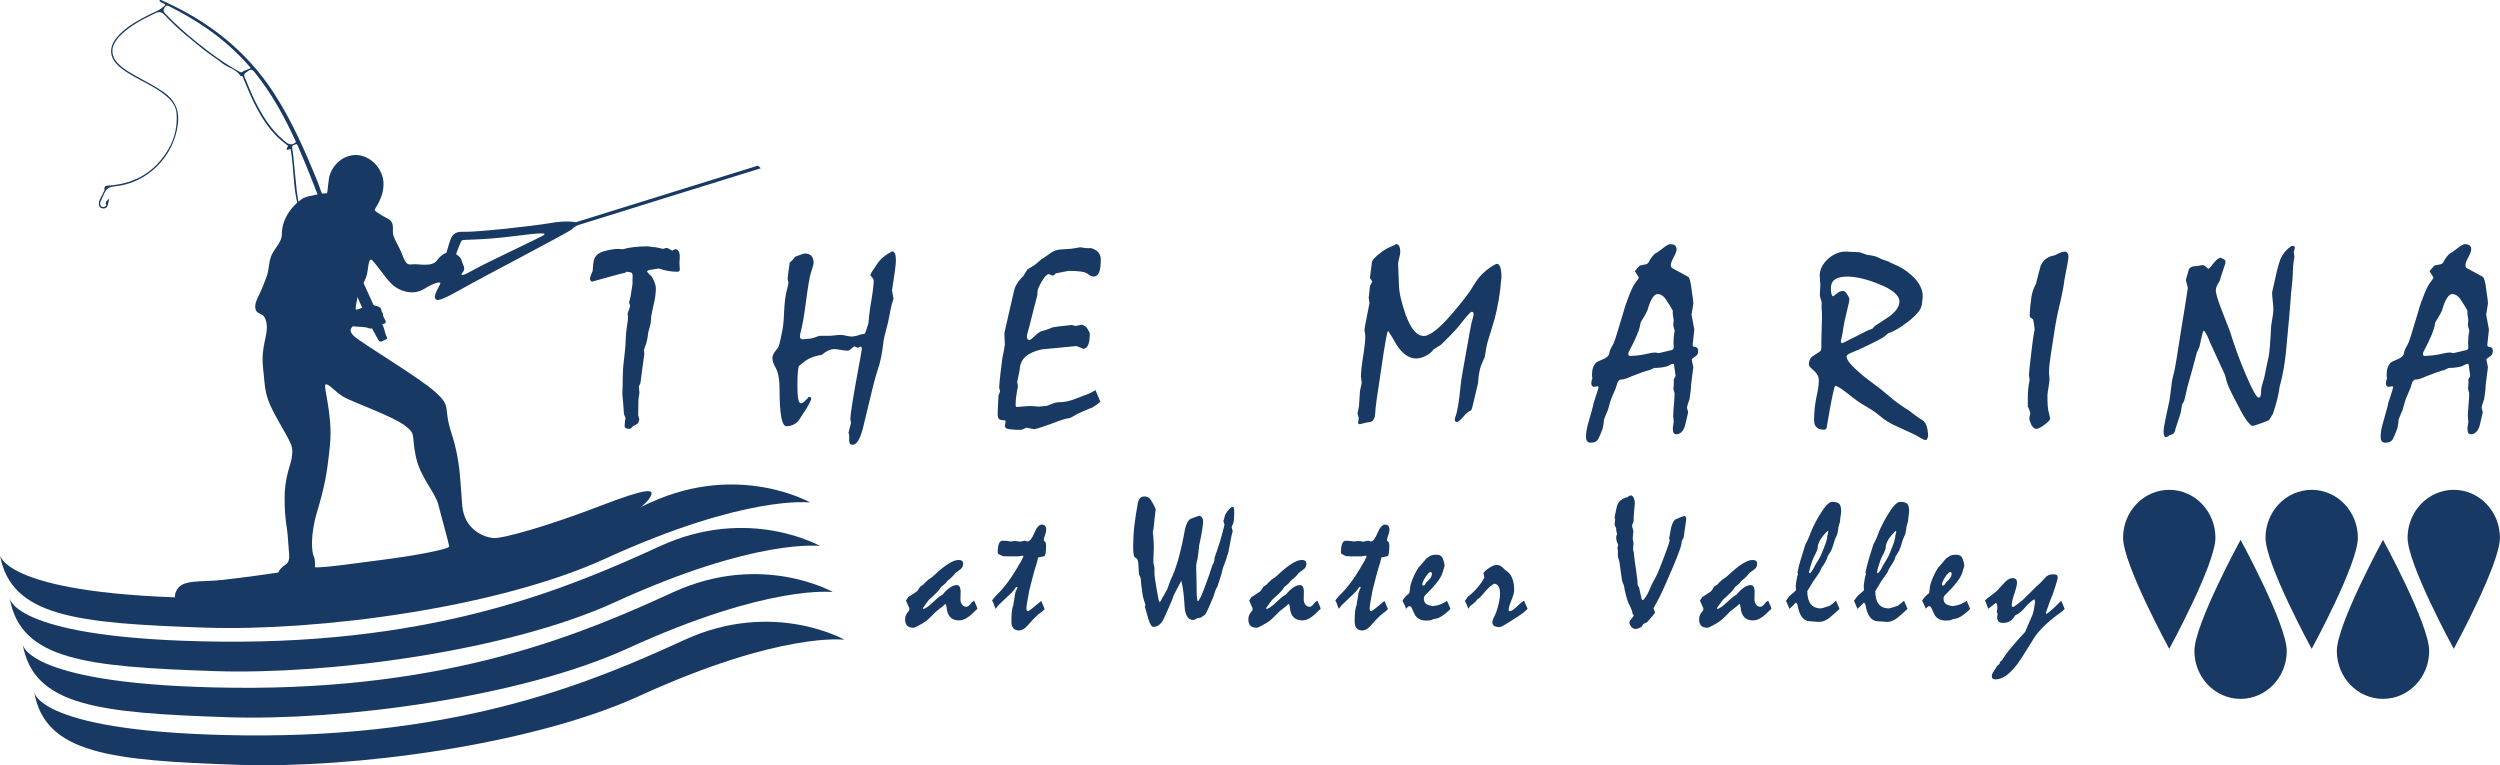
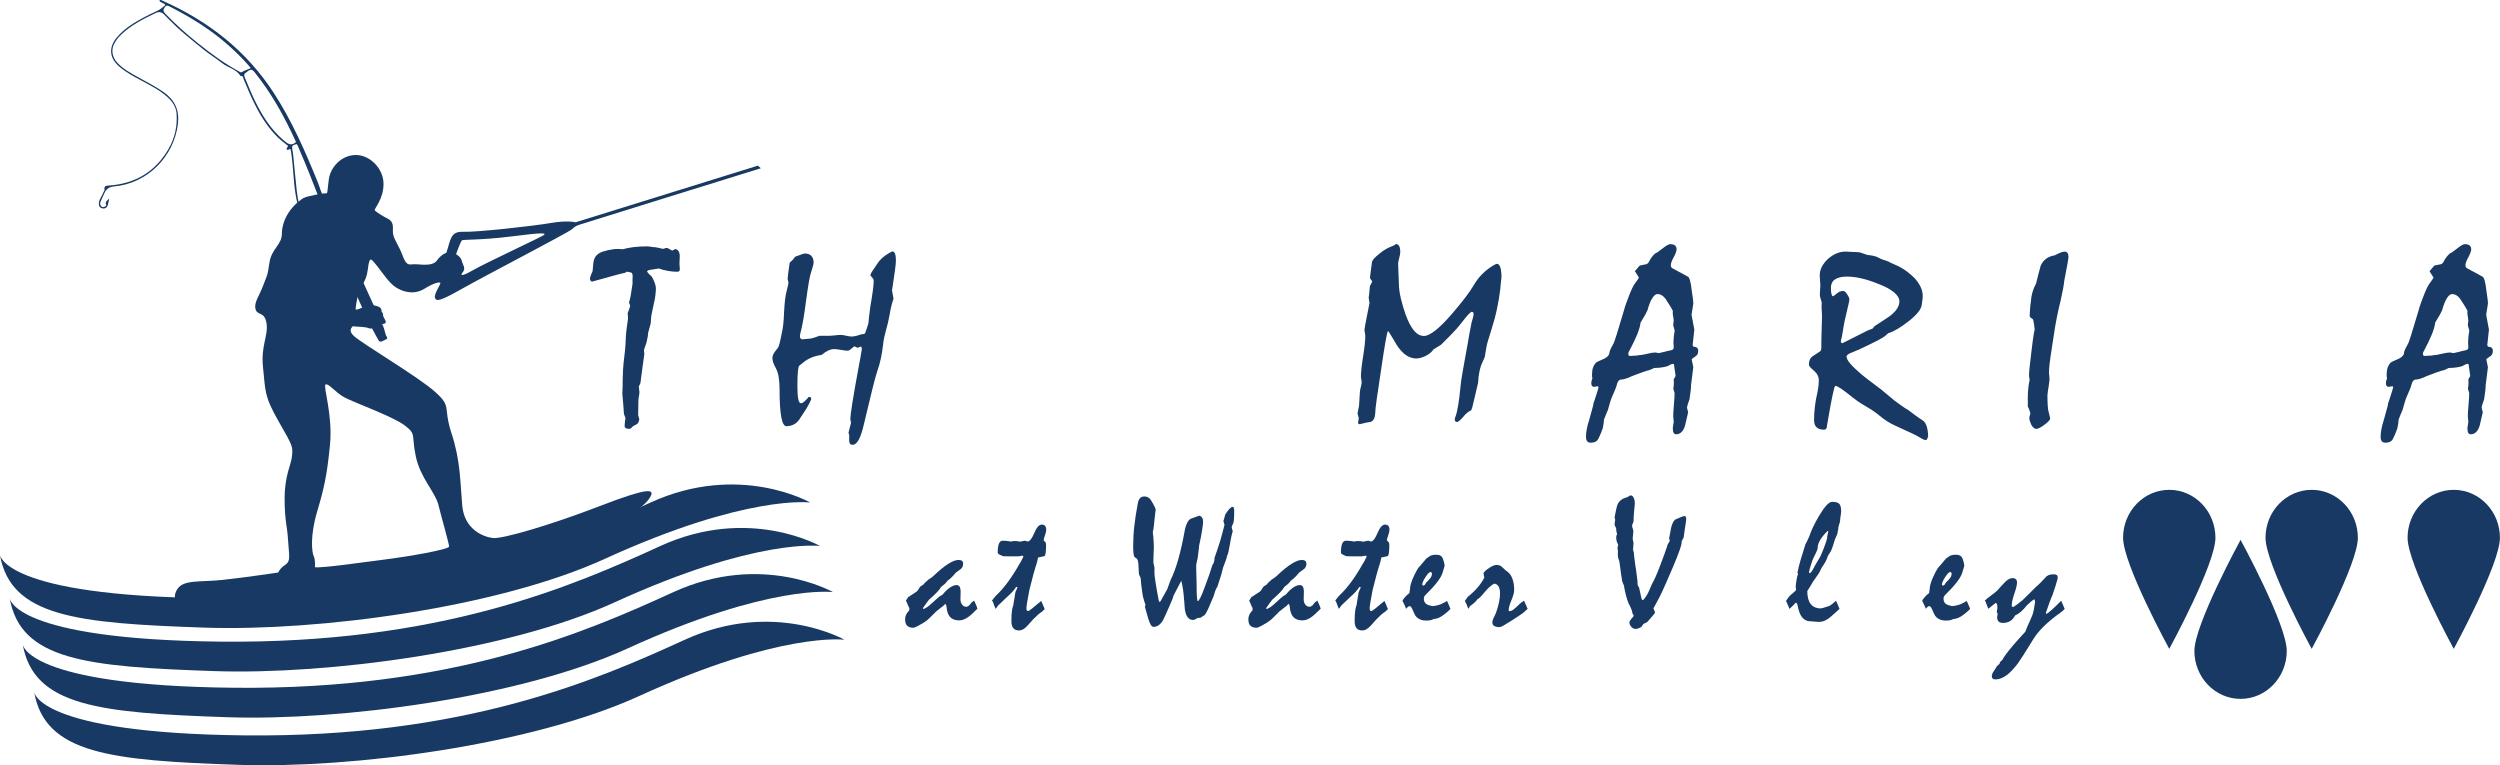
<svg xmlns="http://www.w3.org/2000/svg" id="Layer_2" viewBox="0 0 397.89 121.8">
  <defs>
    <style>.cls-1{fill:#173963;}</style>
  </defs>
  <g id="Layer_1-2">
    <g>
      <g>
        <path class="cls-1" d="M48.39,31.49c.45-.28,3.24-.78,3.51-.72s.17-.34,.44-2.27,2.04-3.83,4.3-3.83,4.4,2.17,4.4,4.61-1.54,3.96-1.39,4.19,1.22,.91,2.06,1.33,.86,1.05,.82,2.06,.91,2.09,1.52,3.75,.97,1.52,1.79,1.45,2.93,.46,3.69-.59,1.51-1.23,1.51-1.23c.7-2.09,.63-3.44,2.69-3.35s11.18-.92,13.87-1.39,4.01-.12,4.01-.12l29.02-9.02,.46,.42s-28.65,8.89-28.98,9.02-.51,.17-1.14,.72-13.78,7.37-17.44,9.44-4.09,2.02-4.3,1.43,1.05-2.32,.84-2.4-.88-.04-2.53,.97-3.37,.51-4.51-.21-2.15-2.36-3.08-3.5-1.14-1.56-1.41,.63c-.27,2.19-1.12,2.23-1.66,4.55-.55,2.32-.13,3.08-.25,3.79s-1.6,1.05-.29,2.27,10.32,6.53,12.97,8.93,1.14,2.23,2.57,6.61c1.43,4.38,1.35,7.67,1.69,11.46s3.37,4.97,4.89,5.14,9.23-2.09,16.93-5.06c7.71-2.97,8.91-2.84,8.09-1.45s-3.98,4.42-18.45,9.48-45.43,8.78-56.36,7.58c0,0-1.47-.65-.51-2.32s3.64-1.18,7.22-1.56,8.91-1.18,8.91-1.18c0,0,.17-.59,1.1-1.22s.61-1.35,.46-3.88-.55-3.01-.55-6.72,1.07-5.33,1.18-6.78,.21-1.37-2.15-5.48-2.06-4.91-2.46-8.47c-.4-3.56,.86-5.12,.55-7.1s-1.47-1.18-1.75-2.27,.57-2,1.28-3.92,.59-1.24,.93-3.48,1.98-2.82,1.98-4.61,1.05-4.18,3.53-5.73Zm1.73,58.79c1.26,.16,8.25-.88,11.34-1.26,3.1-.38,10.05-1.55,10.02-2.05s-1.2-4.58-1.71-6.63-2.88-4.27-3.6-7.74c-.73-3.48,.16-3.44-1.77-4.9s-8.34-3.73-9.7-4.52-2.43-2.21-2.88-1.99,1.17,4.8,.7,9.6-.92,6.86-2.05,10.65-.85,6.45-.54,7.08,.19,1.77,.19,1.77Zm23.38-52c-.27,.34-.92,2.18-.92,2.18,0,0,.76,.38,.92,1.07s.7,1.14,.13,1.83,.25,.47,1.8-.44,10.55-5.12,11.06-5.47,.25-.51-4.93,.16c-5.18,.66-7.9,.46-8.06,.66Zm-18.44,9.69c1.16,1.02,1.12,1.66,2.33,1.1s1.45-.65,2.55-.37,.63,.95,.89,1.05-.07,.27,.37,.99,.07,.79-.44,.85-1.24,1-2.18,.61-4.51,.07-5.45-1.4,1.93-2.84,1.93-2.84Z" />
        <path class="cls-1" d="M0,88.32s.54,6.53,33.48,6.88c34.88,.37,55.94-8.76,70.06-15.22s25.41,0,25.41,0c0,0-10.11-1.36-32.68,8.96-17.08,7.81-45.7,11.56-63.71,10.95-20.4-.69-30.82-1.75-32.57-11.57Z" />
        <path class="cls-1" d="M1.56,95.24s.54,6.53,33.48,6.88c34.88,.37,55.94-8.76,70.06-15.22s25.41,0,25.41,0c0,0-10.11-1.36-32.68,8.96-17.08,7.81-45.7,11.56-63.71,10.95-20.4-.69-30.82-1.75-32.57-11.57Z" />
        <path class="cls-1" d="M3.63,102.58s.54,6.53,33.48,6.88c34.88,.37,55.94-8.76,70.06-15.22,14.12-6.45,25.41,0,25.41,0,0,0-10.11-1.36-32.68,8.96-17.08,7.81-45.7,11.56-63.71,10.95-20.4-.69-30.82-1.75-32.57-11.57Z" />
        <path class="cls-1" d="M5.45,110.16s.54,6.53,33.48,6.88c34.88,.37,55.94-8.76,70.06-15.22,14.12-6.45,25.41,0,25.41,0,0,0-10.11-1.36-32.68,8.96-17.08,7.81-45.7,11.56-63.71,10.95-20.4-.69-30.82-1.75-32.57-11.57Z" />
        <path class="cls-1" d="M26.32,.8c-.25-.39-.78-.31-.96-.71,.19-.19,.33-.06,.46,0,7.32,3.25,13.41,7.97,17.8,14.77,2.87,4.44,4.97,9.25,6.95,14.13,.37,.9,.58,1.9,1.11,2.7,1.24,1.88,1.82,4.04,2.71,6.06,.29,.66,.65,1.28,.98,1.91,.24,.45,.17,.94,.31,1.4,.13,.42,.59,.44,.73,.79,.17,.4,.36,.79,.54,1.19,1.35,2.98,2.71,5.96,4.06,8.94,.24,.53,.24,1.15,.57,1.66,.1,.16,.03,.3-.14,.38-.03,.02-.06,.03-.1,.04-.95,.5-.89,.47-1.42-.48-1.89-3.37-3.24-6.99-4.91-10.46-.17-.35-.42-.67-.24-1.16,.08-.22-.13-.65-.4-.85-.58-.43-.75-1.07-.85-1.71-.05-.28-.09-.39-.35-.33-.72,.18-1.29,.56-1.59,1.29,.23,.11,.43,.04,.6,.03,.1-.14,.01-.24,0-.33-.01-.15,0-.28,.15-.35,.17-.07,.27,.05,.35,.16,.14,.2,.26,.41,.39,.62,.15,.25,.29,.55-.02,.74-.36,.22-.46-.15-.61-.38-.05,0-.1,0-.15,0-.65,.03-1.14,.23-1.36,.94-.13,.4-.43,.75-.7,1.09-.56,.73-1.21,.69-1.7-.1-.15-.24-.27-.49-.33-.76-.06-.25-.12-.51-.18-.74-1.45-.35-1.75-1.69-2.45-2.76,.49-.31,1.2-.14,1.53-.77-.34-.09-.51,.12-.75,.08-.14-.43,0-.74,.41-.91,.49-.19,.98-.35,1.47-.53,.3-.11,.58-.05,.85,.16l.23-.59c-1.52-1.37-1.97-3.22-2.28-5.13-.34-2.11-.35-4.26-.66-6.38-.04-.24-.09-.48-.13-.71-.22-.07-.38,.24-.6,.05-.1-.22,.15-.35,.22-.56-.73-.56-1.45-1.13-2.08-1.81-1.81-1.94-3.02-4.24-4.08-6.64-.31-.7-.58-1.42-.9-2.12-.1-.23-.07-.63-.52-.57-.67-1.1-1.98-1.3-2.91-2.03-.98-.77-2.05-1.44-3.03-2.22-.97-.77-1.91-1.56-2.86-2.35-.95-.79-1.85-1.63-2.71-2.51-.19-.2-.39-.4-.58-.6-.47-.5-.85-.57-1.47-.28-1.99,.94-3.93,1.95-5.53,3.5-.43,.42-.77,.9-1.04,1.42-.49,.97-.28,2.11,.54,2.98,.94,1.01,2.14,1.65,3.33,2.31,1.37,.76,2.76,1.46,4.05,2.37,1.76,1.24,2.51,2.87,2.25,5.03-.63,5.25-4.89,9.5-10.16,9.96-.88,.08-1.29,.47-1.59,1.18-.18,.43-.41,.85-.58,1.28-.1,.25-.07,.53,.15,.73,.16,.15,.36,.12,.54,.03,.13-.06,.28-.19,.22-.31-.26-.54,.29-.69,.49-1.01-.07,.33-.12,.66-.21,.99-.13,.48-.45,.7-.89,.6-.46-.1-.59-.44-.55-.87,.07-.65,.54-1.12,.74-1.72,.04-.13,.18-.26,.16-.38-.11-.61,.26-.63,.71-.66,4.17-.29,7.38-2.19,9.48-5.83,.99-1.71,1.41-3.58,1.28-5.56-.08-1.12-.65-1.96-1.45-2.68-1.21-1.1-2.66-1.83-4.08-2.6-1.24-.67-2.49-1.31-3.57-2.24-1.64-1.41-1.76-3.09-.35-4.74,1.19-1.39,2.73-2.3,4.31-3.15,.66-.35,1.34-.67,2.02-.98,.5-.23,.9-.57,1.32-.93Zm20.48,38.47s0,.02,0,.02c0-.01,0-.02,0-.03,0-.38,.4-.31,.56-.5-.02-.2-.07-.38-.19-.56-.28,.13-.55,.25-.84,.39,.11,.28,.31,.47,.47,.69Zm3.21,1c.44,.39,.74,.2,.92-.13,.32-.62,.82-1.01,1.41-1.34,.57-.32,.61-.54,.35-1.16-.63-1.51-1.26-3.02-1.89-4.53-.11-.26-.25-.55-.02-.78,.23-.23,.14-.42,.05-.65-1.03-2.7-2.1-5.38-3.25-8.03-.11-.25-.17-.53-.37-.72-.72,.18-.79,.27-.67,.95,.05,.31,.11,.62,.14,.93,.19,1.85,.34,3.7,.55,5.55,.18,1.56,.5,3.1,1.41,4.43,.32,.47,.63,1,1.29,1.13,.29,.06,.35,.34,.34,.63-.03,.77,0,1.55,.26,2.27,.24,.64,.16,1.11-.51,1.45Zm-10.1-29.44c-.18-.22-.32-.4-.47-.56-1.83-2.04-3.85-3.85-6.08-5.44-2.04-1.46-4.21-2.7-6.44-3.84-.3-.15-.49-.13-.7,.16-.27,.37-.27,.64,.06,.99,1.63,1.72,3.4,3.27,5.24,4.75,2.05,1.64,4.16,3.19,6.47,4.45,.16,.09,.34,.26,.53,.13,.4-.29,.9-.36,1.38-.63Zm7.18,11.8s0-.04,0-.07c-1.8-3.96-3.88-7.74-6.63-11.14-.31-.38-.56-.39-.9-.17-.15,.09-.27,.22-.42,.31-.31,.19-.34,.4-.19,.74,.52,1.23,1.01,2.48,1.6,3.69,1.16,2.38,2.54,4.6,4.59,6.34,.59,.5,1.15,1,1.96,.3Zm1.7,14.99c.08,.23,.14,.41,.2,.57,.66,.06,.32-.67,.72-.82-.34-.03-.58,.16-.92,.25Zm-.15-.56c.15,.38,.31,.36,.95-.05-.32-.34-.6,0-.95,.05Z" />
      </g>
      <g>
        <path class="cls-1" d="M99.04,39.69c.55-.16,1.15-.28,1.8-.36s1.37-.12,2.16-.12c.15,0,.36,.02,.65,.07,.29,.05,.52,.07,.69,.07,.25,.04,.45,.08,.58,.12,.15,.04,.35,.09,.6,.14l.56-.16c.12,.01,.25,.06,.39,.15,.14,.09,.31,.18,.51,.29,.11-.07,.26-.15,.46-.24,.2,0,.36,.08,.49,.23,.13,.15,.21,.37,.25,.65v.63c0,.21-.01,.42-.04,.65-.01,.11,0,.27,.02,.5s.04,.4,.04,.52c0,.15-.03,.25-.1,.32-.07,.07-.15,.1-.26,.1-.51,0-1.01-.04-1.51-.13s-.99-.22-1.48-.39c-.43,.08-.8,.14-1.12,.18-.25,.03-.44,.07-.56,.12-.12,.05-.18,.12-.18,.2,.05,.09,.13,.19,.22,.3,.09,.11,.21,.21,.34,.3,.09,.07,.2,.21,.32,.43,.12,.22,.25,.52,.38,.89,.05,.15,.09,.29,.11,.42s.03,.26,.03,.38c0,.28-.03,.63-.08,1.05-.05,.42-.11,.77-.18,1.03-.12,.52-.21,.95-.28,1.29s-.12,.6-.16,.77c-.03,.13-.05,.29-.06,.48-.01,.19-.03,.4-.04,.64-.01,.2-.07,.45-.16,.75-.09,.3-.19,.65-.28,1.03,0,.17-.02,.37-.06,.6-.04,.23-.09,.49-.16,.78-.04,.17-.1,.37-.19,.59s-.17,.48-.25,.77c.03,.2,.05,.41,.06,.62-.05,.38-.11,.76-.16,1.16-.08,.58-.16,1.16-.24,1.75-.08,.59-.15,1.16-.22,1.71-.08,.16-.17,.34-.26,.54,0,.09,.02,.24,.05,.43,.03,.19,.05,.35,.05,.47,0,.15-.03,.36-.08,.65-.05,.29-.08,.5-.08,.63,0,.25,0,.65-.02,1.18-.01,.54-.02,.94-.02,1.2,.07,.23,.13,.45,.18,.66-.04,.19-.08,.34-.13,.45-.05,.11-.11,.2-.19,.27-.24,.15-.46,.27-.66,.36-.13,.13-.24,.24-.33,.32-.09,.08-.16,.12-.23,.12-.29,0-.5-.04-.62-.12-.12-.08-.18-.19-.18-.32,.03-.44,.07-.87,.14-1.28-.03-.05-.06-.13-.09-.24-.03-.11-.08-.24-.15-.4-.07-1.04-.15-2.11-.26-3.21,.04-.79,.06-1.59,.06-2.39,0-.37,.02-.85,.05-1.42,.03-.57,.1-1.23,.19-1.98,.09-.75,.16-1.4,.2-1.97,.04-.56,.06-1.02,.06-1.38,0-.16,.02-.36,.05-.61,.03-.25,.07-.55,.11-.91,.04-.31,.08-.58,.12-.83,.04-.25,.06-.47,.06-.67,0-.11,0-.22-.02-.34-.01-.12-.03-.23-.04-.32,.13-.33,.23-.61,.3-.81,.07-.21,.1-.34,.1-.41-.05-.17-.11-.35-.18-.52,.08-.19,.17-.53,.26-1.01,.09-.49,.19-1.13,.3-1.92v-.58c0-.23,0-.5,.02-.82l-.12-.36c-.05-.03-.15-.06-.29-.1s-.32-.07-.53-.1l-.26,.18c-.17,.04-.35,.08-.53,.12s-.37,.09-.57,.14c-1.39,.39-2.77,.77-4.13,1.14-.11,0-.19-.04-.26-.13s-.1-.2-.1-.35c0-.08,.03-.22,.1-.42,.07-.2,.17-.46,.32-.78,.03-.47,.06-.86,.1-1.16,.04-.31,.09-.54,.14-.7,.11-.29,.27-.54,.49-.74,.22-.2,.48-.35,.79-.46,.62-.2,1.19-.33,1.73-.4,.54-.07,1.03-.07,1.49-.02Z" />
        <path class="cls-1" d="M141.97,40.01c.23,0,.39,.12,.48,.37,.09,.25,.14,.61,.14,1.07,0,.31-.05,.86-.16,1.66-.11,.8-.26,1.84-.46,3.12l.24,1.3c-.11,.31-.21,.67-.32,1.08-.11,.42-.2,.87-.28,1.36-.11,.56-.2,1.04-.29,1.42-.09,.39-.17,.7-.25,.94-.11,.42-.21,.8-.29,1.15-.09,.35-.15,.71-.19,1.05-.09,.84-.22,1.64-.37,2.4s-.36,1.48-.61,2.18c-.17,.51-.44,1.48-.79,2.91-.36,1.43-.81,3.31-1.36,5.64-.24,1.04-.51,1.83-.8,2.35s-.62,.78-.96,.78c-.17,0-.3-.04-.38-.12s-.13-.22-.16-.42c-.01-.07-.02-.14-.01-.22,0-.08,.01-.31,.01-.7-.01-.15-.05-.29-.12-.44l.4-1.57c-.01-.17-.05-.36-.1-.56,0-.47,.12-1.42,.35-2.84s.57-3.33,1.01-5.73c.16-.79,.31-1.65,.46-2.59,0-.16-.01-.27-.04-.34-.03-.07-.08-.1-.16-.1-.15,.07-.3,.13-.46,.2l-.5-.24c-.08,.03-.24,.15-.49,.37-.25,.22-.43,.33-.55,.33-.25,0-.62-.04-1.11-.13-.49-.09-.85-.13-1.09-.13-.29,0-.61,.08-.94,.23-.33,.15-.68,.38-1.04,.69-.63,.09-1.19,.24-1.68,.45s-.92,.47-1.29,.79c-.19,.15-.39,.31-.6,.48-.11,.09-.18,.42-.23,.99s-.07,1.35-.07,2.34c0,.91,.05,1.58,.14,2.01,.09,.43,.23,.64,.42,.64,.12,0,.23-.03,.32-.09,.09-.06,.21-.16,.34-.29,.08-.09,.17-.19,.28-.29,.11-.1,.19-.2,.26-.31l.16-.02c.09-.01,.16,.01,.21,.08s.07,.17,.07,.3c-.13,.29-.26,.56-.39,.8-.13,.24-.24,.44-.33,.6-.41,.63-.82,1.25-1.22,1.87-.24,.32-.53,.57-.86,.74-.33,.17-.72,.26-1.16,.26-.36,0-.63-.49-.81-1.47-.18-.98-.27-2.44-.27-4.38,0-.75-.05-1.4-.14-1.96s-.25-1.03-.46-1.44c-.2-.35-.34-.66-.42-.92-.08-.27-.12-.5-.12-.68,0-.15,.04-.31,.11-.5,.07-.19,.18-.37,.33-.56,.17-.21,.31-.39,.41-.53,.1-.14,.16-.26,.17-.35,.08-.21,.16-.5,.23-.84,.07-.35,.16-.75,.25-1.2,.08-.31,.15-.74,.22-1.3,.07-.56,.11-1.24,.14-2.03,.07-1.5,.21-2.63,.42-3.41s.3-1.24,.26-1.38l-.12-.5c.03-.28,.07-.64,.12-1.08,.05-.44,.13-.95,.22-1.52,.12-.08,.25-.2,.4-.35,.15-.15,.3-.34,.46-.57,.92-.35,1.42-.52,1.5-.52,.48,0,.84,.13,1.08,.38,.24,.25,.36,.62,.36,1.08,0,.13-.04,.32-.11,.56-.07,.24-.16,.54-.27,.9-.12,.31-.25,.88-.39,1.71s-.3,1.89-.47,3.19c-.12,.94-.25,1.82-.39,2.64-.14,.82-.3,1.59-.49,2.3-.03,.09-.05,.21-.06,.34,0,.2,.03,.34,.1,.43s.17,.13,.3,.13c.49-.04,.94-.08,1.34-.12,.13,0,.6-.15,1.38-.44h1.54c.21,0,.53-.02,.93-.07s.71-.07,.91-.07c.19,0,.47,.04,.85,.13,.38,.09,.68,.13,.89,.13,.16,0,.37-.03,.62-.08,.25-.05,.56-.15,.92-.28,.17,0,.32-.02,.44-.06,.12-.04,.18-.1,.18-.18,.07-.17,.14-.39,.23-.64s.18-.55,.27-.88c.03-.31,.06-.67,.11-1.1,.05-.43,.11-.93,.19-1.5,.19-1.07,.32-1.95,.41-2.63,.09-.68,.13-1.16,.13-1.44,0-.11-.01-.21-.04-.3-.03-.09-.07-.17-.14-.22-.11-.12-.23-.27-.36-.44,.09-.27,.19-.47,.3-.62,.31-.47,.57-.86,.78-1.17,.21-.31,.39-.54,.52-.67,.21-.23,.47-.45,.77-.67,.3-.22,.66-.44,1.07-.65Z" />
-         <path class="cls-1" d="M174.36,62.09l.76,1.85c-.15,.13-.32,.28-.53,.43-.21,.15-.45,.32-.73,.49-.28,.09-.62,.23-1.01,.4-.4,.17-.85,.38-1.35,.6-.39,.24-.71,.42-.95,.54-.25,.12-.42,.18-.51,.18-.17,0-.49,.07-.95,.22-.46,.15-1.07,.37-1.82,.66-.4,.15-.83,.3-1.27,.45s-.91,.29-1.39,.41l-1.24-.26-.76,.34c-.25,0-.51,0-.77,0s-.51-.02-.75-.05c-.39-.01-.68-.07-.87-.16s-.29-.23-.29-.4l.12-.76-.12-.14c-.46,0-.76-.06-.91-.18-.15-.12-.23-.4-.23-.84,0-.2,0-.54,.03-1,.02-.47,.05-1.08,.09-1.83,0-.07,.04-.21,.13-.42s.13-.37,.13-.46c-.07-.13-.11-.24-.12-.32s-.02-.15-.02-.22c.03-.52,.08-1.16,.17-1.93,.09-.76,.2-1.67,.33-2.71,.16-.63,.29-1.34,.4-2.13-.03-.59-.05-1.19-.08-1.81,.5-2.22,1-4.46,1.53-6.7,.08-.4,.23-.78,.45-1.14s.48-.71,.79-1.04c.13-.09,.22-.17,.26-.22,.07-.12,.15-.27,.26-.45s.23-.38,.38-.61c.08-.05,.21-.13,.39-.24s.42-.25,.73-.44c.13-.11,.29-.23,.46-.38,.17-.15,.37-.32,.6-.52,.51-.31,.98-.63,1.42-.97,.43-.34,.98-.55,1.64-.63,.31-.01,.62-.03,.92-.05,.31-.02,.6-.04,.88-.07,.27-.05,.5-.09,.7-.1,.13-.03,.25-.05,.35-.08,.1-.03,.19-.04,.27-.04s.19,0,.33,.03c.14,.02,.33,.05,.57,.09,.19,.01,.35,.02,.48,.02s.26,0,.38-.02c.54,.16,.93,.39,1.18,.7,.25,.31,.38,.68,.38,1.1,0,.92-.09,1.61-.27,2.06s-.46,.67-.85,.67c-.29,0-.63-.15-1-.45-.37-.3-1.38-.45-3.03-.45-.68,.13-1.36,.27-2.03,.4-.07,.11-.14,.19-.23,.24-.09,.05-.16,.09-.23,.12l-.7-.26c-.21,.08-.46,.3-.72,.66s-.55,.86-.84,1.49c-.07,.13-.12,.3-.15,.5-.03,.2-.05,.43-.05,.7-.24,.96-.48,1.89-.72,2.79-.23,.96-.41,1.69-.55,2.19s-.22,.8-.25,.9c-.04,.13-.07,.26-.1,.38-.03,.12-.04,.24-.04,.36,0,.17,.03,.31,.1,.4,.07,.09,.17,.14,.3,.14,.12,0,.41-.22,.87-.66,.46-.44,.81-.69,1.03-.74,.28-.08,.57-.17,.85-.26,.29-.09,.58-.21,.89-.34,.12-.04,.44-.09,.95-.16,.51-.07,1.23-.15,2.16-.24l.56,.16,1.06-.2,.56,.26c.13,.13,.26,.3,.37,.49,.11,.19,.22,.4,.31,.63,0,.8-.09,1.41-.26,1.83-.17,.42-.44,.62-.78,.62l-1.1-.44c-.91,.09-1.81,.18-2.7,.27s-1.8,.17-2.72,.25c-1.12,.23-1.99,.6-2.59,1.1-.6,.51-.94,1.18-1,2.01-.01,.17-.06,.44-.14,.8s-.17,.81-.28,1.34l.14,.6c-.12,.58-.21,1.12-.28,1.63s-.1,.96-.1,1.36c0,.13,.02,.23,.06,.29s.09,.08,.14,.05c.64-.05,1.16-.09,1.54-.12,.39-.03,.66-.03,.82-.02,.35,.03,.7,.05,1.06,.08l1.26-.1c.13-.03,.42-.13,.87-.32,.45-.19,.85-.28,1.21-.28,.39,0,.78-.04,1.17-.12,.39-.08,.77-.19,1.13-.32,.36-.13,.72-.27,1.07-.41s.71-.28,1.07-.41c.13-.04,.31-.11,.53-.22s.48-.25,.77-.42Z" />
        <path class="cls-1" d="M217.96,48.18c-.04-.27-.09-.55-.14-.84,0,.12,.02,.03,.06-.28,.04-.31,.09-.84,.16-1.58,.11-.15,.18-.28,.23-.39,.05-.11,.09-.22,.13-.31-.12-.15-.21-.27-.27-.37-.06-.1-.09-.18-.09-.25,.11-.82,.21-1.59,.3-2.33,.01-.2,.13-.43,.35-.68,.22-.25,.52-.53,.91-.82,.31-.25,.61-.47,.9-.64,.29-.17,.58-.31,.84-.42,.36-.12,.58-.22,.64-.3,.07-.08,.14-.12,.22-.12,.21,0,.38,.11,.49,.32,.11,.21,.17,.54,.17,.96,0,.23-.06,.54-.17,.94-.11,.4-.17,.7-.17,.88,0,.08,0,.39,.03,.92,.02,.54,.05,1.3,.09,2.31,.01,.72,.12,1.49,.31,2.31,.19,.82,.45,1.67,.75,2.55,.42,1.15,.86,2.01,1.35,2.58,.48,.57,1.01,.85,1.59,.85,.45,0,1.06-.29,1.81-.88,.75-.59,1.63-1.47,2.65-2.65,.78-.91,1.47-1.76,2.08-2.55,.61-.79,1.1-1.51,1.48-2.17,.35-.59,.76-1.12,1.23-1.59s1-.9,1.61-1.28c.19-.11,.34-.19,.46-.26,.12-.07,.21-.1,.28-.1,.24,0,.42,.18,.54,.54,.12,.36,.19,.9,.19,1.61-.08,.66-.15,1.3-.2,1.95-.12,1-.3,2.05-.53,3.13-.23,1.08-.54,2.21-.91,3.37-.19,.59-.35,1.1-.48,1.54-.13,.44-.23,.82-.28,1.12-.03,.17-.06,.39-.11,.65s-.1,.57-.15,.91c-.13,.33-.28,.67-.44,1-.13,.27-.24,.59-.33,.96s-.16,.81-.23,1.3c0,.09,0,.21-.02,.36-.01,.15-.03,.3-.04,.46-.31,1.36-.62,2.69-.94,3.97-.03,.12-.09,.27-.18,.46-.17,.05-.37,.17-.59,.34s-.45,.41-.69,.72c-.24,.27-.44,.47-.6,.59-.16,.13-.28,.19-.36,.19-.11,0-.19-.03-.26-.1s-.1-.18-.1-.34c.01-.11,.03-.19,.06-.26,.19-.46,.35-1.11,.49-1.97,.14-.86,.27-1.91,.39-3.17,.01-.27,.12-.99,.32-2.17,.2-1.18,.5-2.81,.88-4.9,.05-.33,.12-.75,.21-1.23s.2-1.05,.33-1.68c.09-.32,.17-.6,.23-.83,.06-.23,.09-.4,.09-.51,0-.13-.02-.23-.07-.29-.05-.06-.12-.09-.21-.09-.08,0-.23,.1-.44,.31-.21,.21-.48,.52-.8,.93-.19,.23-.38,.47-.57,.72-.2,.25-.4,.5-.61,.74-.36,.38-.7,.73-1,1.06l-1.49,1.49c-.13,.08-.3,.18-.49,.3s-.42,.26-.69,.42c-.25,.4-.66,.75-1.22,1.03s-1.07,.43-1.54,.43c-.56,0-1.1-.18-1.62-.53s-1.01-.9-1.5-1.64c-.21-.36-.42-.72-.63-1.08-.21-.36-.43-.72-.67-1.08l-.1,.02c-.07,.08-.19,.62-.37,1.62-.18,1-.41,2.48-.69,4.42-.31,1.99-.54,3.56-.7,4.7-.16,1.14-.24,1.87-.24,2.21-.03,.46-.11,.81-.25,1.05-.14,.25-.36,.39-.65,.43-.15,.01-.35,.05-.62,.11-.27,.06-.59,.14-.96,.23-.07-.01-.13-.04-.18-.07s-.08-.08-.08-.15l.12-.74-.2-.76c.08-.42,.16-.82,.24-1.2,.05-.8,.1-1.56,.14-2.27,.01-.15,.06-.39,.15-.74,.09-.35,.13-.61,.13-.78,0-.09-.02-.23-.06-.41-.04-.18-.06-.32-.06-.41,0-.74,.12-1.83,.35-3.27,.23-1.45,.35-2.54,.35-3.29-.04-.31-.09-.62-.14-.92,.07-.48,.17-1.08,.32-1.81s.31-1.57,.5-2.53Z" />
        <path class="cls-1" d="M253.45,60.24c-.04-.15-.06-.27-.07-.36s0-.17,0-.24c0-.44,.05-.82,.16-1.13,.11-.31,.27-.58,.48-.79,.05-.05,.19-.13,.41-.24,.22-.11,.51-.23,.87-.38,.25-.12,.46-.26,.61-.43s.24-.37,.25-.61c.04-.19,.12-.4,.24-.64,.12-.24,.26-.5,.42-.78,.05-.08,.21-.54,.48-1.38,.27-.84,.64-2.08,1.12-3.71,.13-.5,.27-.92,.4-1.28,.13-.36,.25-.67,.34-.92,.43-1.14,.78-1.88,1.05-2.24s.48-.65,.61-.87v-.1l-.62-.98,.78-.9,1-.2c.2-.03,.38-.21,.55-.56,.17-.35,.46-.73,.87-1.14,.09-.03,.24-.11,.45-.25s.47-.34,.79-.59c.28-.23,.52-.39,.72-.5,.2-.11,.35-.16,.46-.16,.36,0,.62,.07,.78,.22,.16,.15,.24,.34,.24,.58,0,.29-.15,.72-.46,1.28-.31,.56-.46,.99-.46,1.28,0,.13,.03,.24,.09,.33,.06,.09,.13,.14,.21,.17l2.4,1.3c.13,.05,.25,.26,.36,.63,.11,.37,.19,.87,.26,1.51,.08,.54,.14,.98,.19,1.33,.05,.35,.07,.64,.07,.85-.09,.58-.19,1.16-.28,1.75,.13,.75,.28,1.54,.44,2.37-.08,.79-.17,1.59-.26,2.41,0,.08,.02,.15,.05,.21,.03,.06,.08,.1,.15,.11,.23,.01,.4,.07,.51,.18,.11,.11,.17,.25,.17,.44,0,.24-.04,.43-.11,.57s-.18,.25-.31,.33c-.17,.11-.31,.2-.41,.28-.1,.08-.17,.15-.21,.2l.26,1.25-.36,2.85c0,.24-.02,.55-.06,.92s-.1,.81-.18,1.31c-.13,.36-.23,.66-.3,.9-.07,.24-.1,.4-.1,.48,.07,.23,.13,.47,.18,.72-.08,.36-.16,.72-.25,1.08-.09,.36-.17,.72-.25,1.06-.15,.47-.34,.81-.58,1.03s-.52,.33-.84,.33c-.17,0-.3-.08-.39-.23s-.13-.38-.13-.69c0-.13,.02-.33,.07-.58,.05-.25,.07-.45,.07-.58,0-.09-.01-.22-.04-.38-.03-.16-.04-.3-.04-.42,0-.38,.04-.97,.11-1.8,.07-.82,.11-1.44,.11-1.86-.07-.23-.13-.46-.2-.7,.04-.25,.07-.51,.08-.77s0-.51-.02-.73l.3-.54-.26-1.87-.14-.06c-.08,0-.2,.03-.35,.09-.15,.06-.34,.16-.57,.29-.16,.05-.41,.11-.75,.17-.34,.06-.79,.1-1.36,.11-.24,.12-.47,.23-.68,.32-.31,.07-.7,.18-1.17,.35-.47,.17-1.01,.37-1.63,.61-.36,.17-.69,.31-1,.41-.3,.1-.55,.15-.75,.15-.16,0-.29,.06-.4,.18s-.19,.29-.26,.52c-.04,.21-.14,.51-.29,.88-.15,.38-.36,.84-.61,1.41-.05,.15-.13,.37-.22,.68-.09,.31-.2,.69-.32,1.14-.08,.17-.17,.39-.28,.65s-.23,.57-.36,.91c0,.16-.02,.36-.05,.59-.03,.24-.08,.51-.15,.81-.07,.19-.16,.42-.27,.71-.11,.29-.26,.61-.43,.95-.11,.21-.26,.37-.46,.47-.2,.1-.46,.15-.78,.15-.23,0-.4-.08-.53-.23-.13-.15-.19-.39-.19-.71,0-.35,.04-.75,.12-1.19,.08-.45,.21-.94,.38-1.47,.19-.71,.35-1.28,.48-1.73,.13-.44,.21-.77,.22-.98,.04-.09,.1-.26,.18-.5,.08-.24,.17-.54,.28-.88,.12-.33,.23-.72,.34-1.14l-.1-.16-.64,.1c-.15-.01-.25-.07-.32-.18-.07-.11-.1-.25-.1-.42,0-.09,.01-.2,.04-.31,.03-.11,.07-.25,.12-.41Zm7.29-3.7c.31,0,.76-.07,1.36-.22,.6-.15,1.06-.22,1.36-.22,.19,.04,.38,.07,.56,.1,.33-.07,.66-.14,.98-.23,.32-.09,.65-.17,.98-.23,.13-.03,.23-.08,.3-.15,.07-.07,.1-.17,.1-.29-.03-.4-.04-.67-.04-.82,0-.25,.02-.54,.05-.85,.03-.31,.08-.64,.15-.97l-.24-.9,.08-.82c-.05-.29-.1-.57-.13-.83-.03-.26-.04-.48-.01-.65-.03-.05-.07-.14-.14-.26s-.14-.25-.22-.38c-.13-.23-.27-.44-.41-.65-.14-.21-.28-.42-.41-.63-.19-.25-.39-.44-.6-.56s-.43-.18-.66-.18c-.27,0-.54,.21-.82,.64-.28,.43-.54,1.08-.78,1.95-.04,.11-.15,.33-.33,.66s-.44,.77-.77,1.3c-.05,.51-.23,1.14-.54,1.9-.31,.76-.74,1.64-1.28,2.66-.07,.09-.1,.17-.11,.24,0,.07-.01,.14-.01,.22,0,.09,.02,.17,.07,.21s.12,.07,.21,.07c.13,0,.35-.01,.65-.04,.3-.03,.52-.04,.65-.04Z" />
        <path class="cls-1" d="M293.91,56.8c0,.27,.19,.63,.57,1.07,.38,.45,.95,1,1.72,1.66,.5,.42,1.01,.82,1.54,1.21s1.05,.79,1.58,1.19c.23,.19,.52,.43,.88,.73,.36,.3,.78,.65,1.26,1.05,.35,.27,.71,.54,1.09,.8,.38,.27,.79,.54,1.23,.8,.29,.23,.62,.47,.98,.74,.36,.27,.78,.56,1.24,.86,.27,.16,.47,.45,.62,.87,.15,.42,.23,.97,.26,1.64l-.18,.52-.2,.1c-.13,0-.31-.06-.53-.17-.22-.11-.5-.28-.83-.49-.07-.04-.37-.19-.91-.44-.54-.25-1.32-.62-2.34-1.08-.56-.24-1.08-.51-1.54-.81-.47-.3-.9-.62-1.28-.95-.23-.2-.52-.42-.87-.66-.35-.24-.77-.5-1.25-.78-.5-.28-.92-.55-1.28-.8s-.65-.47-.86-.64c-.72-.59-1.31-1.04-1.77-1.35s-.77-.46-.94-.46c-.13,.19-.21,.38-.22,.58-.16,.63-.33,1.42-.51,2.38-.18,.96-.38,2.07-.59,3.34,0,.23-.04,.4-.12,.51-.08,.11-.2,.17-.36,.17-.52,0-.92-.13-1.18-.38-.27-.25-.4-.64-.4-1.15,0-.68,.04-1.4,.13-2.15s.23-1.54,.43-2.37c.07-.36,.12-.69,.15-.97,.03-.29,.05-.55,.05-.79,0-.62-.26-1.14-.79-1.59-.53-.44-.79-.76-.79-.94,0-.29,.04-.55,.13-.77s.22-.4,.39-.53c.44-.28,.85-.55,1.22-.8,.09-.05,.16-.14,.19-.27s.05-.3,.05-.53v-.86c.04-1.19,.07-2.43,.1-3.71v-.44c0-.2-.01-.46-.04-.78-.03-.24-.03-.46-.02-.67,.01-.21,.02-.4,.02-.57-.08-.27-.15-.5-.21-.69-.06-.19-.09-.38-.09-.55,0-.16,.01-.41,.04-.75s.04-.58,.04-.73c0-.19-.02-.45-.05-.78-.03-.33-.05-.59-.05-.76,0-.48,.11-.94,.33-1.38,.22-.44,.56-.88,1.01-1.3,.44-.37,.89-.66,1.35-.85,.46-.19,.93-.29,1.42-.29,.23,0,.57,.02,1.01,.05s.8,.05,1.05,.05c.17,0,.65,.15,1.42,.44,.31,.03,.58,.06,.82,.11s.43,.1,.58,.15c.33,.16,.59,.28,.78,.37s.32,.14,.4,.15c.23,.08,.42,.15,.59,.2,.17,.05,.3,.12,.41,.2,.17,.08,.38,.17,.61,.28,.23,.11,.5,.23,.79,.36,.48,.24,.93,.52,1.35,.84,.42,.32,.82,.67,1.19,1.04,.43,.48,.75,.95,.96,1.41,.21,.46,.32,.92,.32,1.37,0,.13,0,.32-.03,.57-.02,.25-.06,.52-.11,.83-.04,.39-.24,.81-.6,1.25s-.88,.94-1.57,1.47c-.6,.47-1.16,.86-1.69,1.17s-1,.54-1.45,.67c-.17,.12-.31,.23-.4,.34-.13,.13-.41,.32-.84,.56-.43,.24-1.01,.54-1.75,.9-1.34,.66-2.29,1.09-2.85,1.29-.56,.21-.84,.43-.84,.67Zm-2.11-9.67c.25-.19,.5-.37,.72-.55,.23-.18,.52-.27,.88-.27,.16,0,.36,.18,.59,.53,.23,.35,.35,.62,.35,.79,0,.09-.03,.31-.1,.64-.07,.33-.17,.79-.32,1.36-.31,1.3-.48,2.11-.52,2.44s-.13,.84-.26,1.53c-.05,.17-.11,.4-.16,.68,0,.12,.02,.21,.07,.26s.11,.08,.19,.08c2.66-1.34,4.04-2.03,4.13-2.08,.11-.03,.22-.06,.34-.11s.23-.1,.34-.15l.3-.38c.78-.49,1.58-1.02,2.41-1.58,.52-.4,.91-.79,1.16-1.18s.38-.78,.38-1.16c0-.5-.29-.98-.86-1.46s-1.44-.94-2.59-1.38c-.98-.39-1.87-.67-2.67-.85s-1.53-.27-2.19-.27c-.86,0-1.5,.15-1.94,.45s-.65,.75-.65,1.33c0,.46,.03,.8,.1,1.03,.07,.23,.16,.34,.28,.31Z" />
        <path class="cls-1" d="M322.73,63.61c0-.75,.03-1.38,.09-1.9,.06-.51,.13-.92,.21-1.21-.03-.23-.06-.46-.1-.7,0-.28,.03-.75,.1-1.41,.07-.66,.17-1.51,.3-2.57,.12-1.02,.22-1.8,.31-2.36,.09-.56,.15-.89,.19-1.01-.03-.23-.06-.47-.09-.74-.03-.27-.09-.56-.17-.88l-.44-.32-.1-.24c.03-.37,.05-.75,.07-1.13,.02-.38,.06-.77,.13-1.15,.03-.48,.09-.9,.19-1.26s.2-.68,.31-.94c.04-.07,.08-.16,.13-.28,.05-.12,.11-.25,.19-.38,.12-.48,.24-.96,.36-1.45,.12-.48,.25-.95,.38-1.4,.2-.46,.49-.82,.86-1.1,.37-.28,.83-.46,1.36-.54,.38-.2,.7-.35,.96-.45,.27-.1,.48-.15,.64-.15,.19,0,.33,.07,.44,.22,.11,.15,.16,.35,.16,.62,0,.11-.05,.48-.16,1.11-.11,.64-.27,1.51-.5,2.64-.04,.38-.11,.82-.2,1.33s-.22,1.13-.38,1.84c-.2,.79-.4,1.66-.59,2.6-.19,.94-.37,1.98-.53,3.12-.07,.48-.14,.96-.22,1.42-.08,.47-.15,.94-.22,1.42-.08,.55-.15,1.07-.21,1.56-.06,.49-.09,.93-.09,1.31,0,.15,0,.29,.03,.42,.02,.13,.03,.26,.03,.38,.03,.15,.02,.34,0,.58-.03,.24-.07,.53-.11,.86-.05,.32-.1,.61-.14,.87s-.06,.46-.06,.59c0,.68,.02,1.23,.05,1.66,.03,.42,.07,.7,.11,.83,.09,.36,.19,.75,.28,1.16,0,.23-.3,.57-.9,1.01-.6,.45-1.04,.67-1.3,.67-.16,0-.3-.06-.43-.17s-.26-.28-.39-.51c-.09-.21-.17-.41-.22-.58-.05-.17-.08-.33-.08-.48,0-.08,.03-.21,.08-.38,.05-.17,.08-.3,.08-.38-.11-.4-.23-.74-.36-1-.03,.13-.04,.11-.04-.08v-1.06Z" />
-         <path class="cls-1" d="M348.21,45.85l-.32-1.3c.08-.27,.16-.54,.24-.81,.08-.27,.15-.54,.22-.81,.08-.19,.22-.33,.41-.43,.19-.1,.45-.15,.77-.15,.12,0,.3-.03,.55-.08s.42-.08,.53-.08c.12,0,.28,.09,.48,.28,.2,.19,.34,.29,.42,.32,.09-.07,.21-.18,.35-.34s.31-.37,.51-.64c.17-.21,.34-.39,.5-.52,.16-.13,.33-.23,.52-.28,.22,.11,.41,.19,.57,.26,.09,.05,.16,.11,.19,.18,.03,.07,.05,.16,.05,.28,0,.07-.03,.21-.1,.43s-.17,.52-.3,.89c-.15,.4-.26,.74-.34,1-.08,.27-.13,.47-.16,.62-.2,.31-.36,.58-.47,.83-.11,.25-.17,.48-.17,.69,0,.27,.08,.67,.24,1.19,.16,.53,.39,1.19,.7,1.98,.43,1.07,.86,2.19,1.3,3.35,.4,1.28,.82,2.53,1.26,3.72,.44,1.2,.9,2.34,1.38,3.44,.5,1.15,.9,2.01,1.22,2.57,.32,.56,.56,.84,.72,.84,.13,0,.23-.08,.29-.23,.06-.15,.09-.4,.09-.73,0-.13,.02-.31,.05-.52s.09-.45,.17-.7c.12-.36,.23-.77,.34-1.22,.13-.7,.26-1.3,.37-1.83s.21-.97,.29-1.34c.05-.24,.11-.75,.18-1.52,.07-.78,.13-1.83,.2-3.15,0-.13,.02-.32,.07-.56,.05-.24,.09-.51,.13-.82,.05-.31,.09-.57,.12-.79,.03-.22,.04-.42,.04-.59,0-.31-.03-.77-.1-1.38-.07-.61-.1-1.07-.1-1.38,.2-.84,.39-1.67,.56-2.47,.15-.7,.29-1.27,.42-1.74,.13-.46,.25-.81,.34-1.05,.21-.48,.47-.9,.78-1.25,.31-.35,.65-.65,1.02-.87h.16c.13,0,.22,.03,.27,.08,.05,.05,.07,.14,.07,.26-.07,.28-.13,.5-.18,.64,.04,.24,.08,.5,.12,.76-.04,.33-.09,.62-.14,.84-.03,.15-.05,.37-.08,.67-.03,.3-.04,.67-.04,1.09,0,.16-.02,.51-.06,1.03s-.11,1.23-.22,2.12c-.08,1.26-.18,2.51-.29,3.75-.11,1.24-.23,2.49-.35,3.73-.11,1.5-.26,2.87-.46,4.1-.2,1.24-.44,2.34-.72,3.32-.07,.59-.19,1.24-.37,1.97-.18,.72-.41,1.51-.69,2.35l-.62,1c-.04,.05-.46,.22-1.26,.51-.8,.29-1.25,.43-1.34,.43-.2,0-.5-.26-.9-.79-.4-.53-.88-1.33-1.42-2.42-.52-.98-.94-1.78-1.24-2.42-.31-.64-.5-1.11-.58-1.43-.03-.12-.07-.27-.12-.46-.05-.19-.11-.4-.18-.64-.27-.59-.61-1.32-1.01-2.19-.41-.87-.88-1.9-1.42-3.09-.09-.29-.21-.58-.35-.85s-.31-.57-.51-.87l-.14,.06c-.09,.27-.19,.6-.28,1s-.2,.88-.32,1.44c-.13,.36-.27,.68-.42,.96-.2,.78-.43,1.62-.68,2.53-.25,.91-.53,1.89-.82,2.93-.08,.35-.16,.71-.24,1.08-.08,.37-.17,.76-.28,1.16l-.36,.66c-.05,.4-.11,.8-.18,1.18-.09,.31-.21,.68-.35,1.11s-.31,.95-.51,1.55c-.04,.31-.14,.54-.29,.69-.15,.15-.36,.24-.63,.25-.03,.05-.08,.11-.16,.17-.08,.06-.21,.12-.4,.17-.13,.03-.23-.04-.3-.21-.07-.17-.1-.41-.1-.73,0-.19,.03-.48,.1-.88s.17-.91,.3-1.52c.15-.7,.26-1.24,.35-1.64,.09-.39,.14-.65,.17-.75,.05-.32,.11-.74,.18-1.26,.07-.52,.14-1.12,.22-1.81,.03-.17,.07-.39,.13-.65,.06-.26,.14-.56,.23-.91,.07-.27,.2-.99,.4-2.18,.2-1.18,.46-2.83,.78-4.95,.35-2.07,.68-4.16,1-6.26Z" />
        <path class="cls-1" d="M379.92,60.24c-.04-.15-.06-.27-.07-.36s0-.17,0-.24c0-.44,.05-.82,.16-1.13,.11-.31,.27-.58,.48-.79,.05-.05,.19-.13,.41-.24,.22-.11,.51-.23,.87-.38,.25-.12,.46-.26,.61-.43s.24-.37,.25-.61c.04-.19,.12-.4,.24-.64,.12-.24,.26-.5,.42-.78,.05-.08,.21-.54,.48-1.38,.27-.84,.64-2.08,1.12-3.71,.13-.5,.27-.92,.4-1.28,.13-.36,.25-.67,.34-.92,.43-1.14,.78-1.88,1.05-2.24s.48-.65,.61-.87v-.1l-.62-.98,.78-.9,1-.2c.2-.03,.38-.21,.55-.56,.17-.35,.46-.73,.87-1.14,.09-.03,.24-.11,.45-.25s.47-.34,.79-.59c.28-.23,.52-.39,.72-.5,.2-.11,.35-.16,.46-.16,.36,0,.62,.07,.78,.22,.16,.15,.24,.34,.24,.58,0,.29-.15,.72-.46,1.28-.31,.56-.46,.99-.46,1.28,0,.13,.03,.24,.09,.33,.06,.09,.13,.14,.21,.17l2.4,1.3c.13,.05,.25,.26,.36,.63,.11,.37,.19,.87,.26,1.51,.08,.54,.14,.98,.19,1.33,.05,.35,.07,.64,.07,.85-.09,.58-.19,1.16-.28,1.75,.13,.75,.28,1.54,.44,2.37-.08,.79-.17,1.59-.26,2.41,0,.08,.02,.15,.05,.21,.03,.06,.08,.1,.15,.11,.23,.01,.4,.07,.51,.18,.11,.11,.17,.25,.17,.44,0,.24-.04,.43-.11,.57s-.18,.25-.31,.33c-.17,.11-.31,.2-.41,.28-.1,.08-.17,.15-.21,.2l.26,1.25-.36,2.85c0,.24-.02,.55-.06,.92s-.1,.81-.18,1.31c-.13,.36-.23,.66-.3,.9-.07,.24-.1,.4-.1,.48,.07,.23,.13,.47,.18,.72-.08,.36-.16,.72-.25,1.08-.09,.36-.17,.72-.25,1.06-.15,.47-.34,.81-.58,1.03s-.52,.33-.84,.33c-.17,0-.3-.08-.39-.23s-.13-.38-.13-.69c0-.13,.02-.33,.07-.58,.05-.25,.07-.45,.07-.58,0-.09-.01-.22-.04-.38-.03-.16-.04-.3-.04-.42,0-.38,.04-.97,.11-1.8,.07-.82,.11-1.44,.11-1.86-.07-.23-.13-.46-.2-.7,.04-.25,.07-.51,.08-.77s0-.51-.02-.73l.3-.54-.26-1.87-.14-.06c-.08,0-.2,.03-.35,.09-.15,.06-.34,.16-.57,.29-.16,.05-.41,.11-.75,.17-.34,.06-.79,.1-1.36,.11-.24,.12-.47,.23-.68,.32-.31,.07-.7,.18-1.17,.35-.47,.17-1.01,.37-1.63,.61-.36,.17-.69,.31-1,.41-.3,.1-.55,.15-.75,.15-.16,0-.29,.06-.4,.18s-.19,.29-.26,.52c-.04,.21-.14,.51-.29,.88-.15,.38-.36,.84-.61,1.41-.05,.15-.13,.37-.22,.68-.09,.31-.2,.69-.32,1.14-.08,.17-.17,.39-.28,.65s-.23,.57-.36,.91c0,.16-.02,.36-.05,.59-.03,.24-.08,.51-.15,.81-.07,.19-.16,.42-.27,.71-.11,.29-.26,.61-.43,.95-.11,.21-.26,.37-.46,.47-.2,.1-.46,.15-.78,.15-.23,0-.4-.08-.53-.23-.13-.15-.19-.39-.19-.71,0-.35,.04-.75,.12-1.19,.08-.45,.21-.94,.38-1.47,.19-.71,.35-1.28,.48-1.73,.13-.44,.21-.77,.22-.98,.04-.09,.1-.26,.18-.5,.08-.24,.17-.54,.28-.88,.12-.33,.23-.72,.34-1.14l-.1-.16-.64,.1c-.15-.01-.25-.07-.32-.18-.07-.11-.1-.25-.1-.42,0-.09,.01-.2,.04-.31,.03-.11,.07-.25,.12-.41Zm7.29-3.7c.31,0,.76-.07,1.36-.22,.6-.15,1.06-.22,1.36-.22,.19,.04,.38,.07,.56,.1,.33-.07,.66-.14,.98-.23,.32-.09,.65-.17,.98-.23,.13-.03,.23-.08,.3-.15,.07-.07,.1-.17,.1-.29-.03-.4-.04-.67-.04-.82,0-.25,.02-.54,.05-.85,.03-.31,.08-.64,.15-.97l-.24-.9,.08-.82c-.05-.29-.1-.57-.13-.83-.03-.26-.04-.48-.01-.65-.03-.05-.07-.14-.14-.26s-.14-.25-.22-.38c-.13-.23-.27-.44-.41-.65-.14-.21-.28-.42-.41-.63-.19-.25-.39-.44-.6-.56s-.43-.18-.66-.18c-.27,0-.54,.21-.82,.64-.28,.43-.54,1.08-.78,1.95-.04,.11-.15,.33-.33,.66s-.44,.77-.77,1.3c-.05,.51-.23,1.14-.54,1.9-.31,.76-.74,1.64-1.28,2.66-.07,.09-.1,.17-.11,.24,0,.07-.01,.14-.01,.22,0,.09,.02,.17,.07,.21s.12,.07,.21,.07c.13,0,.35-.01,.65-.04,.3-.03,.52-.04,.65-.04Z" />
      </g>
      <g>
        <path class="cls-1" d="M144.62,94.99l1.28-.84s.1-.11,.17-.19c.07-.08,.14-.2,.22-.35,.07-.12,.15-.22,.26-.31,.11-.08,.23-.16,.37-.23,.08-.09,.18-.21,.32-.35s.32-.3,.54-.49c.1-.06,.23-.14,.39-.25,.16-.11,.33-.25,.52-.43,.85-.81,1.6-1.41,2.25-1.82,.64-.4,1.18-.61,1.63-.61,.24,0,.42,.05,.54,.15,.12,.1,.18,.25,.18,.44,0,.2-.04,.37-.11,.52s-.18,.28-.33,.38c-.24,.17-.49,.36-.76,.56-.15,.2-.33,.41-.55,.63s-.47,.44-.76,.65c-.09,.12-.17,.23-.24,.32-.05,.05-.14,.13-.27,.25s-.3,.26-.52,.42c-.09,.21-.3,.47-.61,.8-.31,.33-.73,.72-1.26,1.18-.07,.07-.18,.22-.35,.45s-.39,.54-.66,.93l.1,.13c.21-.07,.42-.18,.65-.34,.22-.16,.47-.37,.75-.63,.32-.29,.58-.53,.78-.71,.2-.18,.35-.3,.43-.36,.07-.04,.13-.07,.2-.11,.07-.04,.14-.08,.23-.14,.43-.52,.83-.9,1.21-1.15,.38-.25,.72-.37,1.04-.37,.2,0,.35,.08,.45,.23,.1,.16,.16,.39,.18,.7-.02,.47-.03,.92-.03,1.35,0,.3,.07,.57,.25,.81,.17,.24,.4,.36,.68,.36,.08,0,.17-.02,.25-.07,.08-.05,.16-.11,.25-.18,.07-.08,.13-.16,.19-.24,.06-.08,.12-.15,.19-.23,.04-.02,.09-.05,.16-.1,.07-.05,.14-.1,.2-.17,.13,.28,.24,.53,.33,.74,.09,.21,.16,.4,.2,.56-.22,.2-.43,.4-.64,.61s-.43,.41-.67,.6c-.28,.22-.55,.38-.82,.49-.26,.11-.53,.16-.79,.16-.61,0-1.08-.17-1.41-.52-.33-.35-.52-.87-.58-1.58,0-.08-.01-.17-.04-.26-.02-.09-.07-.18-.15-.28-.05,.05-.1,.1-.16,.15-.06,.05-.12,.12-.2,.2-.12,.09-.27,.21-.46,.35-.18,.14-.4,.31-.64,.51-.33,.34-.61,.61-.83,.83-.23,.22-.38,.37-.48,.46-.19,.16-.41,.32-.66,.48-.25,.16-.53,.32-.84,.49-.2,.1-.37,.19-.51,.25-.14,.06-.24,.09-.31,.09-.45,0-.78-.11-1-.33-.22-.22-.32-.56-.32-1.02,0-.25,.05-.5,.16-.73,.11-.23,.27-.45,.49-.67,.02-.12,.03-.22,.03-.29,0-.05-.01-.1-.04-.15s-.05-.11-.09-.18c-.06-.13-.12-.28-.19-.44s-.15-.34-.23-.53c.04-.04,.09-.11,.16-.22,.07-.11,.15-.24,.25-.4Z" />
        <path class="cls-1" d="M157.88,95.61l.06-.11c.06-.08,.13-.17,.22-.28,.09-.11,.2-.24,.32-.39,.67-.62,1.32-1.36,1.95-2.22,.63-.86,1.26-1.85,1.88-2.96,.08-.1,.16-.24,.25-.41s.2-.38,.31-.63c0-.06-.01-.1-.04-.13s-.08-.04-.14-.04c-.06,0-.15,.02-.27,.05-.13,.03-.22,.05-.29,.05h-1.76c-.08,0-.2,0-.37-.01-.17,0-.3-.01-.37-.01-.09-.05-.18-.09-.26-.12-.08-.03-.16-.07-.23-.11-.11-.04-.2-.09-.26-.15s-.09-.13-.09-.22c0-.6,.06-1.06,.19-1.38,.13-.32,.32-.48,.58-.48s.51,.01,.74,.04c.23,.02,.43,.05,.61,.09,.14-.03,.27-.06,.39-.08,.25,0,.47,0,.65,.03s.31,.04,.41,.07c.12-.03,.24-.05,.36-.08,.12-.02,.25-.05,.39-.08l.46,.14c.33-.04,.68-.5,1.05-1.38,.37-.88,.77-1.32,1.19-1.32,.23,0,.4,.07,.52,.21,.12,.14,.18,.35,.18,.62,0,.22-.06,.5-.19,.85-.13,.35-.2,.62-.22,.8,.02,.04,.04,.08,.08,.12,.03,.04,.08,.09,.15,.15,.06,.04,.09,.1,.12,.19,.02,.09,.04,.2,.04,.33,0,.56-.03,1-.08,1.3-.05,.31-.13,.46-.25,.47l-.95,.2c-.02,.09-.04,.21-.07,.35-.03,.14-.07,.29-.11,.47-.16,.47-.34,1.07-.54,1.79s-.42,1.58-.66,2.56c-.15,.79-.27,1.43-.35,1.92-.08,.49-.12,.82-.12,.99,0,.15,.02,.26,.07,.34s.12,.11,.21,.11c.06,0,.26-.14,.61-.41,.35-.27,.84-.68,1.47-1.21l.55,1.3c-.09,.1-.23,.22-.39,.37-.17,.14-.37,.29-.61,.45-.09,.1-.21,.22-.35,.34-.14,.13-.29,.27-.46,.44-.17,.19-.33,.38-.5,.56-.17,.19-.33,.37-.5,.55-.23,.24-.45,.42-.66,.53-.22,.11-.42,.16-.61,.16-.41,0-.72-.12-.92-.37-.2-.24-.3-.61-.3-1.11,0-.54,.02-1.02,.06-1.42,.04-.4,.1-.72,.18-.96,.04-.08,.07-.14,.08-.2,0-.09,.01-.22,.04-.38s.06-.35,.1-.56c.06-.37,.12-.73,.18-1.1,.1-.22,.21-.46,.32-.72,0-.05-.04-.09-.11-.13l-.14,.08c-.14,.22-.32,.46-.55,.71s-.49,.51-.8,.78c-.48,.46-.97,.92-1.46,1.39-.03,.05-.08,.12-.16,.21s-.16,.21-.25,.35c-.05-.11-.11-.26-.18-.43-.07-.17-.14-.37-.22-.6-.02-.06-.04-.11-.07-.16s-.06-.08-.1-.11Z" />
        <path class="cls-1" d="M182.07,79.01c.21,0,.38,.03,.53,.09,.15,.06,.27,.14,.36,.23,.08,.08,.17,.19,.25,.33,.08,.14,.18,.3,.3,.5,.15,.27,.26,.48,.32,.63s.1,.24,.1,.29c-.07,.54-.13,1.07-.18,1.56-.04,.53-.1,1.07-.18,1.62-.04,.13-.07,.28-.1,.44,.04,.23,.07,.48,.09,.75s.04,.53,.05,.79c.02,.21,.03,.44,.03,.7s0,.55-.03,.88c0,.41-.02,.75-.03,1.01,0,.26-.01,.43-.01,.53,0,.07,0,.14,.01,.23,0,.08,.03,.18,.06,.28,.02,.13,.05,.3,.1,.49v.89c0,.36,.12,1.18,.34,2.48,.22,1.3,.36,1.99,.43,2.08,.07-.04,.12-.07,.17-.08l1.1-1.97c.06-.16,.13-.36,.22-.61,.09-.25,.19-.54,.32-.87,.42-.83,.82-1.9,1.2-3.23s.73-2.9,1.06-4.72c.11-.53,.26-.94,.44-1.25,.18-.31,.39-.5,.61-.56l1.25-.45c.22,.08,.37,.2,.46,.35s.14,.33,.14,.57c0,.29-.05,.76-.16,1.42-.1,.65-.26,1.47-.48,2.46,0,.22-.03,.48-.08,.8s-.09,.69-.14,1.13c-.08,.34-.13,.61-.18,.8-.04,.2-.06,.32-.06,.37,0,.24,0,.52,.01,.84,0,.32,.02,.67,.03,1.06,.02,.48,.03,.88,.03,1.2v.68c0,.63,.03,1.11,.06,1.43,.03,.32,.08,.49,.13,.49,.09,0,.24-.2,.44-.61s.45-1.01,.74-1.83c.23-.62,.45-1.21,.64-1.76s.36-1.08,.51-1.56c.09-.1,.17-.25,.23-.44,.06-.19,.09-.43,.11-.72,.15-.4,.29-.83,.44-1.27s.29-.91,.45-1.39c.09-.28,.19-.63,.3-1.06,.11-.42,.24-.92,.39-1.51l-.18-.59c.03-.11,.07-.25,.13-.42s.11-.37,.16-.61c.25-.4,.48-.71,.68-.92,.2-.21,.36-.31,.49-.31,.09,0,.16,.05,.2,.15,.04,.1,.06,.26,.06,.47,0,.57-.01,1.02-.04,1.33-.02,.32-.05,.52-.09,.61-.07,.13-.12,.26-.17,.37-.05,.12-.08,.21-.11,.29l.18,.69c-.06,.13-.12,.37-.2,.71s-.16,.79-.25,1.34c-.09,.53-.18,.94-.25,1.25-.08,.31-.15,.52-.21,.62-.03,.18-.09,.39-.18,.65-.09,.25-.21,.55-.34,.9-.06,.12-.12,.31-.18,.57-.07,.26-.15,.57-.24,.92-.07,.22-.15,.47-.25,.77-.1,.29-.22,.65-.35,1.08-.09,.12-.19,.29-.27,.49-.09,.21-.17,.46-.25,.78-.05,.15-.13,.37-.26,.65s-.28,.66-.47,1.11c-.2,.47-.37,.83-.51,1.08-.14,.25-.24,.39-.3,.42l-.34,.2c-.08,.09-.17,.16-.28,.19-.11,.03-.26,.04-.44,.04-.17,.1-.32,.18-.44,.24-.13,.06-.23,.08-.3,.08-.36,0-.64-.14-.86-.42-.22-.28-.37-.71-.46-1.3-.03-.4-.06-.81-.09-1.22-.03-.41-.07-.82-.11-1.25-.02-.21-.05-.48-.11-.82-.05-.34-.13-.75-.25-1.23-.2,.38-.4,.76-.61,1.16s-.43,.82-.65,1.26c0,.08-.06,.29-.2,.62s-.34,.78-.59,1.37c-.26,.61-.54,1.22-.84,1.84-.22,.37-.45,.64-.7,.82-.25,.18-.53,.27-.84,.27-.15,0-.3-.12-.44-.35-.14-.23-.28-.59-.42-1.07-.08-.29-.17-.58-.25-.88s-.16-.6-.25-.91c.05-.13,.08-.24,.1-.32-.07-.13-.13-.31-.2-.54-.07-.23-.15-.5-.23-.82-.03-.2-.07-.45-.11-.76-.05-.31-.1-.68-.15-1.1,0-.13-.02-.26-.03-.4,0-.14-.02-.27-.03-.4,0-.1-.04-.22-.08-.34s-.11-.26-.19-.42c-.02-.06-.04-.2-.05-.42-.01-.22-.03-.53-.05-.92,0-.32-.04-.58-.08-.8s-.12-.35-.21-.42l-.38-.28c-.06-.13-.1-.33-.13-.61-.03-.28-.05-.62-.05-1.02,0-1.06,.06-2.17,.19-3.32,.13-1.16,.32-2.37,.57-3.65,.07-.33,.18-.58,.35-.75s.38-.25,.63-.25Z" />
        <path class="cls-1" d="M199.25,94.99l1.28-.84s.1-.11,.17-.19c.07-.08,.14-.2,.22-.35,.07-.12,.15-.22,.26-.31,.11-.08,.23-.16,.37-.23,.08-.09,.18-.21,.32-.35s.32-.3,.54-.49c.1-.06,.23-.14,.39-.25,.16-.11,.33-.25,.52-.43,.85-.81,1.6-1.41,2.25-1.82,.64-.4,1.18-.61,1.63-.61,.24,0,.42,.05,.54,.15,.12,.1,.18,.25,.18,.44,0,.2-.04,.37-.11,.52s-.18,.28-.33,.38c-.24,.17-.49,.36-.76,.56-.15,.2-.33,.41-.55,.63s-.47,.44-.76,.65c-.09,.12-.17,.23-.24,.32-.05,.05-.14,.13-.27,.25s-.3,.26-.52,.42c-.09,.21-.3,.47-.61,.8-.31,.33-.73,.72-1.26,1.18-.07,.07-.18,.22-.35,.45s-.39,.54-.66,.93l.1,.13c.21-.07,.42-.18,.65-.34,.22-.16,.47-.37,.75-.63,.32-.29,.58-.53,.78-.71,.2-.18,.35-.3,.43-.36,.07-.04,.13-.07,.2-.11,.07-.04,.14-.08,.23-.14,.43-.52,.83-.9,1.21-1.15,.38-.25,.72-.37,1.04-.37,.2,0,.35,.08,.45,.23,.1,.16,.16,.39,.18,.7-.02,.47-.03,.92-.03,1.35,0,.3,.07,.57,.25,.81,.17,.24,.4,.36,.68,.36,.08,0,.17-.02,.25-.07,.08-.05,.16-.11,.25-.18,.07-.08,.13-.16,.19-.24,.06-.08,.12-.15,.19-.23,.04-.02,.09-.05,.16-.1,.07-.05,.14-.1,.2-.17,.13,.28,.24,.53,.33,.74,.09,.21,.16,.4,.2,.56-.22,.2-.43,.4-.64,.61s-.43,.41-.67,.6c-.28,.22-.55,.38-.82,.49-.26,.11-.53,.16-.79,.16-.61,0-1.08-.17-1.41-.52-.33-.35-.52-.87-.58-1.58,0-.08-.01-.17-.04-.26-.02-.09-.07-.18-.15-.28-.05,.05-.1,.1-.16,.15-.06,.05-.12,.12-.2,.2-.12,.09-.27,.21-.46,.35-.18,.14-.4,.31-.64,.51-.33,.34-.61,.61-.83,.83-.23,.22-.38,.37-.48,.46-.19,.16-.41,.32-.66,.48-.25,.16-.53,.32-.84,.49-.2,.1-.37,.19-.51,.25-.14,.06-.24,.09-.31,.09-.45,0-.78-.11-1-.33-.22-.22-.32-.56-.32-1.02,0-.25,.05-.5,.16-.73,.11-.23,.27-.45,.49-.67,.02-.12,.03-.22,.03-.29,0-.05-.01-.1-.04-.15s-.05-.11-.09-.18c-.06-.13-.12-.28-.19-.44s-.15-.34-.23-.53c.04-.04,.09-.11,.16-.22,.07-.11,.15-.24,.25-.4Z" />
        <path class="cls-1" d="M212.51,95.61l.06-.11c.06-.08,.13-.17,.22-.28,.09-.11,.2-.24,.32-.39,.67-.62,1.32-1.36,1.95-2.22,.63-.86,1.26-1.85,1.88-2.96,.08-.1,.16-.24,.25-.41s.2-.38,.31-.63c0-.06-.01-.1-.04-.13s-.08-.04-.14-.04c-.06,0-.15,.02-.27,.05-.13,.03-.22,.05-.29,.05h-1.76c-.08,0-.2,0-.37-.01-.17,0-.3-.01-.37-.01-.09-.05-.18-.09-.26-.12-.08-.03-.16-.07-.23-.11-.11-.04-.2-.09-.26-.15s-.09-.13-.09-.22c0-.6,.06-1.06,.19-1.38,.13-.32,.32-.48,.58-.48s.51,.01,.74,.04c.23,.02,.43,.05,.61,.09,.14-.03,.27-.06,.39-.08,.25,0,.47,0,.65,.03s.31,.04,.41,.07c.12-.03,.24-.05,.36-.08,.12-.02,.25-.05,.39-.08l.46,.14c.33-.04,.68-.5,1.05-1.38,.37-.88,.77-1.32,1.19-1.32,.23,0,.4,.07,.52,.21,.12,.14,.18,.35,.18,.62,0,.22-.06,.5-.19,.85-.13,.35-.2,.62-.22,.8,.02,.04,.04,.08,.08,.12,.03,.04,.08,.09,.15,.15,.06,.04,.09,.1,.12,.19,.02,.09,.04,.2,.04,.33,0,.56-.03,1-.08,1.3-.05,.31-.13,.46-.25,.47l-.95,.2c-.02,.09-.04,.21-.07,.35-.03,.14-.07,.29-.11,.47-.16,.47-.34,1.07-.54,1.79s-.42,1.58-.66,2.56c-.15,.79-.27,1.43-.35,1.92-.08,.49-.12,.82-.12,.99,0,.15,.02,.26,.07,.34s.12,.11,.21,.11c.06,0,.26-.14,.61-.41,.35-.27,.84-.68,1.47-1.21l.55,1.3c-.09,.1-.23,.22-.39,.37-.17,.14-.37,.29-.61,.45-.09,.1-.21,.22-.35,.34-.14,.13-.29,.27-.46,.44-.17,.19-.33,.38-.5,.56-.17,.19-.33,.37-.5,.55-.23,.24-.45,.42-.66,.53-.22,.11-.42,.16-.61,.16-.41,0-.72-.12-.92-.37-.2-.24-.3-.61-.3-1.11,0-.54,.02-1.02,.06-1.42,.04-.4,.1-.72,.18-.96,.04-.08,.07-.14,.08-.2,0-.09,.01-.22,.04-.38s.06-.35,.1-.56c.06-.37,.12-.73,.18-1.1,.1-.22,.21-.46,.32-.72,0-.05-.04-.09-.11-.13l-.14,.08c-.14,.22-.32,.46-.55,.71s-.49,.51-.8,.78c-.48,.46-.97,.92-1.46,1.39-.03,.05-.08,.12-.16,.21s-.16,.21-.25,.35c-.05-.11-.11-.26-.18-.43-.07-.17-.14-.37-.22-.6-.02-.06-.04-.11-.07-.16s-.06-.08-.1-.11Z" />
        <path class="cls-1" d="M223.2,95.61c.11-.2,.26-.4,.44-.6,.18-.2,.4-.41,.68-.63,.03-.19,.06-.37,.08-.56,.03-.18,.05-.37,.06-.56,.03-.13,.07-.29,.13-.46,.06-.18,.13-.37,.2-.58,.08-.21,.2-.46,.35-.77,.15-.31,.33-.66,.57-1.04,.2-.22,.4-.45,.62-.71s.43-.52,.65-.78c.1-.08,.22-.17,.34-.24,.12-.07,.24-.16,.37-.25,.11-.04,.24-.07,.38-.1,.14-.03,.3-.04,.46-.04,.23,0,.42,.02,.57,.07,.14,.05,.26,.13,.36,.24,.07,.08,.13,.19,.19,.34,.06,.15,.12,.33,.18,.55,.03,.19,.06,.39,.1,.62,0-.06-.02-.03-.05,.07-.03,.1-.08,.27-.15,.49l-.13,.45c-.13,.45-.43,.97-.89,1.56-.46,.59-1.08,1.27-1.86,2.03-.07,.07-.12,.15-.17,.25-.05,.1-.07,.2-.07,.32,0,.2,.04,.37,.11,.52,.07,.15,.17,.26,.3,.34,.07,.06,.19,.11,.36,.17,.16,.06,.36,.11,.58,.16,.37-.03,.7-.09,1-.18,.3-.09,.57-.21,.8-.34,.05-.03,.12-.07,.23-.12s.21-.12,.31-.2c.12,.27,.23,.52,.32,.73s.17,.4,.23,.56c-.54,.53-1.02,.92-1.46,1.19s-.84,.4-1.2,.4c-.15,.09-.32,.16-.51,.2s-.42,.06-.68,.06c-.35,0-.66-.05-.92-.16-.27-.1-.49-.25-.67-.45-.09-.09-.19-.23-.28-.42-.09-.18-.19-.4-.3-.66-.08-.21-.16-.36-.24-.46s-.16-.15-.25-.15c-.08,0-.16,.04-.25,.11s-.2,.18-.31,.32c-.04-.14-.1-.31-.2-.52-.09-.21-.22-.46-.37-.77Zm4.51-4.58c-.21,0-.48,.27-.83,.81-.35,.54-.52,.94-.52,1.19,0,.06,.01,.1,.04,.12s.07,.04,.15,.04c.1,0,.19-.05,.25-.16,.07-.11,.13-.21,.18-.3,.1-.09,.2-.2,.3-.3,.1-.11,.2-.21,.29-.32,.11-.13,.2-.26,.25-.39,.06-.13,.08-.26,.08-.39,0-.08-.02-.15-.05-.2-.03-.05-.08-.08-.15-.08Z" />
        <path class="cls-1" d="M233.16,95.61c.15-.2,.3-.4,.45-.62,.69-.56,1.25-1.1,1.68-1.63s.75-1.01,.95-1.46l-.14-.68c.12-.23,.42-.51,.91-.83,.48-.32,.88-.48,1.18-.48,.32,0,.59,.09,.81,.28s.43,.38,.64,.59c.1,.07,.18,.12,.23,.16,.38,.28,.66,.67,.84,1.17,.19,.5,.28,1.1,.28,1.82,0,.38-.15,.91-.44,1.61s-.44,1.23-.44,1.58c0,.05,.02,.08,.05,.11,.03,.03,.08,.04,.13,.04,.12,0,.27-.05,.44-.16,.17-.11,.35-.26,.55-.44,.5-.49,.8-.76,.9-.81s.23-.14,.38-.26c.08,.19,.16,.39,.27,.61s.2,.45,.3,.69c-.08,.08-.18,.16-.29,.27-.11,.1-.24,.22-.39,.35-.32,.23-.73,.52-1.25,.85-.51,.33-1.12,.72-1.84,1.15-.19,.12-.4,.22-.65,.29-.39,0-.69-.06-.89-.18s-.3-.31-.3-.57c0-.1,.02-.22,.06-.36,.04-.14,.1-.28,.18-.44,.06-.12,.12-.25,.18-.37s.12-.26,.17-.39c.21-.59,.36-1.14,.47-1.65,.11-.51,.16-.96,.16-1.37,0-.5-.08-.88-.23-1.14s-.39-.41-.7-.45c-.21,.11-.43,.27-.68,.48-.24,.21-.49,.46-.75,.77-.27,.34-.52,.61-.73,.83-.22,.22-.39,.36-.54,.44-.08,.14-.22,.3-.41,.48-.19,.18-.44,.37-.75,.58-.02,.04-.05,.09-.08,.17s-.1,.16-.18,.25c-.08-.22-.16-.43-.25-.64-.09-.21-.2-.43-.31-.65Z" />
-         <path class="cls-1" d="M265.76,86.09c-.04-.16-.08-.3-.11-.42,.05-.27,.1-.54,.16-.8s.1-.52,.14-.8c.09-.4,.21-.73,.34-.97,.14-.24,.28-.4,.44-.46l.9-.38c.1-.04,.25-.08,.44-.14,.1,0,.18,.05,.23,.14s.07,.23,.07,.41c0,.07-.02,.25-.07,.56s-.11,.75-.2,1.31c-.02,.13-.04,.27-.05,.41s-.04,.28-.06,.42c0,.09-.03,.2-.1,.33-.07,.13-.15,.27-.25,.44,.05,.19-.05,.64-.3,1.37-.25,.72-.63,1.7-1.16,2.93-.44,1.02-.83,1.92-1.17,2.69-.34,.77-.63,1.4-.89,1.9-.13,.26-.28,.55-.45,.85-.17,.31-.34,.62-.52,.95,.08,.2,.16,.38,.24,.54,0,.13-.03,.23-.06,.28-.13,.15-.3,.34-.49,.58s-.43,.5-.69,.79c-.18,.08-.37,.18-.58,.28-.14,.19-.26,.35-.35,.49-.18,.1-.34,.18-.5,.23-.16,.05-.3,.08-.43,.08-.24,0-.45-.11-.66-.34-.2-.23-.3-.46-.3-.69,0-.16,.11-.36,.32-.59,.22-.24,.34-.39,.37-.46l-.04-.14-.14-.18c-.04-.23-.09-.45-.16-.64-.07-.19-.15-.38-.24-.56-.17-.28-.32-.63-.45-1.03-.13-.41-.25-.88-.37-1.4-.05-.24-.08-.44-.11-.58s-.04-.24-.04-.29c-.04-.07-.08-.16-.13-.28-.05-.12-.1-.26-.16-.42-.05-.31-.11-.7-.18-1.17s-.14-1.02-.22-1.65c0-.08-.01-.16-.04-.27s-.06-.23-.11-.38c-.06-.14-.09-.26-.11-.37-.02-.1-.03-.2-.03-.28,0-.27,.01-.54,.01-.8-.06-.21-.08-.33-.06-.37l.11-.55c-.09-.13-.17-.29-.23-.48s-.09-.41-.09-.66c0-.09,.01-.18,.04-.27s.06-.16,.1-.24c-.05-.15-.08-.3-.11-.46-.03-.15-.04-.32-.04-.5-.09-.14-.16-.28-.21-.42s-.05-.26-.02-.36l.08-.56c-.04-.14-.07-.26-.1-.35,.1-.56,.19-1.01,.27-1.35s.13-.55,.17-.65c.14-.33,.34-.59,.6-.79,.26-.2,.58-.34,.96-.42,.13-.09,.25-.17,.34-.22,.1-.06,.19-.08,.27-.08,.1,0,.2,.05,.29,.15,.09,.1,.16,.24,.22,.43,.05,.16,.08,.31,.09,.46,.01,.15,.02,.29,0,.41-.04,.35-.08,.75-.11,1.2-.04,.45-.07,.95-.08,1.51-.02,.07-.06,.17-.13,.32-.07,.15-.1,.26-.1,.35,0,.09,.03,.24,.1,.45,.07,.21,.1,.36,.1,.45,0,.06,0,.16-.03,.31-.02,.15-.05,.44-.08,.86,.04,.22,.08,.44,.14,.68,0,.1-.01,.27-.04,.51-.03,.23-.04,.41-.04,.52,0,.07,0,.12,.03,.15,.02,.03,.06,.16,.11,.39,0,.21,.03,.44,.06,.71,.03,.27,.07,.58,.12,.95,.05,.32,.11,.72,.18,1.2,.07,.48,.14,1.03,.21,1.66v.46c.01,.07,.03,.14,.07,.23,.04,.09,.09,.18,.17,.27,.06,.25,.12,.53,.18,.82,.07,.29,.13,.59,.2,.9,.02,.1,.05,.18,.1,.24,.05,.06,.1,.08,.16,.08,.21-.21,.37-.42,.49-.63,.08-.1,.19-.29,.33-.57,.14-.28,.3-.65,.49-1.12,.05-.12,.12-.27,.21-.44s.2-.36,.32-.58c.12-.19,.29-.53,.51-1.03,.22-.5,.48-1.15,.79-1.97,.25-.68,.47-1.25,.64-1.72,.17-.47,.3-.83,.37-1.08l.07-.27Z" />
-         <path class="cls-1" d="M270.99,94.99l1.28-.84s.1-.11,.17-.19c.07-.08,.14-.2,.22-.35,.07-.12,.15-.22,.26-.31,.11-.08,.23-.16,.37-.23,.08-.09,.18-.21,.32-.35s.32-.3,.54-.49c.1-.06,.23-.14,.39-.25,.16-.11,.33-.25,.52-.43,.85-.81,1.6-1.41,2.25-1.82,.64-.4,1.18-.61,1.63-.61,.24,0,.42,.05,.54,.15,.12,.1,.18,.25,.18,.44,0,.2-.04,.37-.11,.52s-.18,.28-.33,.38c-.24,.17-.49,.36-.76,.56-.15,.2-.33,.41-.55,.63s-.47,.44-.76,.65c-.09,.12-.17,.23-.24,.32-.05,.05-.14,.13-.27,.25s-.3,.26-.52,.42c-.09,.21-.3,.47-.61,.8-.31,.33-.73,.72-1.26,1.18-.07,.07-.18,.22-.35,.45s-.39,.54-.66,.93l.1,.13c.21-.07,.42-.18,.65-.34,.22-.16,.47-.37,.75-.63,.32-.29,.58-.53,.78-.71,.2-.18,.35-.3,.43-.36,.07-.04,.13-.07,.2-.11,.07-.04,.14-.08,.23-.14,.43-.52,.83-.9,1.21-1.15,.38-.25,.72-.37,1.04-.37,.2,0,.35,.08,.45,.23,.1,.16,.16,.39,.18,.7-.02,.47-.03,.92-.03,1.35,0,.3,.07,.57,.25,.81,.17,.24,.4,.36,.68,.36,.08,0,.17-.02,.25-.07,.08-.05,.16-.11,.25-.18,.07-.08,.13-.16,.19-.24,.06-.08,.12-.15,.19-.23,.04-.02,.09-.05,.16-.1,.07-.05,.14-.1,.2-.17,.13,.28,.24,.53,.33,.74,.09,.21,.16,.4,.2,.56-.22,.2-.43,.4-.64,.61s-.43,.41-.67,.6c-.28,.22-.55,.38-.82,.49-.26,.11-.53,.16-.79,.16-.61,0-1.08-.17-1.41-.52-.33-.35-.52-.87-.58-1.58,0-.08-.01-.17-.04-.26-.02-.09-.07-.18-.15-.28-.05,.05-.1,.1-.16,.15-.06,.05-.12,.12-.2,.2-.12,.09-.27,.21-.46,.35-.18,.14-.4,.31-.64,.51-.33,.34-.61,.61-.83,.83-.23,.22-.38,.37-.48,.46-.19,.16-.41,.32-.66,.48-.25,.16-.53,.32-.84,.49-.2,.1-.37,.19-.51,.25-.14,.06-.24,.09-.31,.09-.45,0-.78-.11-1-.33-.22-.22-.32-.56-.32-1.02,0-.25,.05-.5,.16-.73,.11-.23,.27-.45,.49-.67,.02-.12,.03-.22,.03-.29,0-.05-.01-.1-.04-.15s-.05-.11-.09-.18c-.06-.13-.12-.28-.19-.44s-.15-.34-.23-.53c.04-.04,.09-.11,.16-.22,.07-.11,.15-.24,.25-.4Z" />
+         <path class="cls-1" d="M265.76,86.09c-.04-.16-.08-.3-.11-.42,.05-.27,.1-.54,.16-.8s.1-.52,.14-.8c.09-.4,.21-.73,.34-.97,.14-.24,.28-.4,.44-.46l.9-.38c.1-.04,.25-.08,.44-.14,.1,0,.18,.05,.23,.14s.07,.23,.07,.41c0,.07-.02,.25-.07,.56s-.11,.75-.2,1.31c-.02,.13-.04,.27-.05,.41s-.04,.28-.06,.42c0,.09-.03,.2-.1,.33-.07,.13-.15,.27-.25,.44,.05,.19-.05,.64-.3,1.37-.25,.72-.63,1.7-1.16,2.93-.44,1.02-.83,1.92-1.17,2.69-.34,.77-.63,1.4-.89,1.9-.13,.26-.28,.55-.45,.85-.17,.31-.34,.62-.52,.95,.08,.2,.16,.38,.24,.54,0,.13-.03,.23-.06,.28-.13,.15-.3,.34-.49,.58s-.43,.5-.69,.79c-.18,.08-.37,.18-.58,.28-.14,.19-.26,.35-.35,.49-.18,.1-.34,.18-.5,.23-.16,.05-.3,.08-.43,.08-.24,0-.45-.11-.66-.34-.2-.23-.3-.46-.3-.69,0-.16,.11-.36,.32-.59,.22-.24,.34-.39,.37-.46l-.04-.14-.14-.18c-.04-.23-.09-.45-.16-.64-.07-.19-.15-.38-.24-.56-.17-.28-.32-.63-.45-1.03-.13-.41-.25-.88-.37-1.4-.05-.24-.08-.44-.11-.58s-.04-.24-.04-.29c-.04-.07-.08-.16-.13-.28-.05-.12-.1-.26-.16-.42-.05-.31-.11-.7-.18-1.17s-.14-1.02-.22-1.65c0-.08-.01-.16-.04-.27s-.06-.23-.11-.38c-.06-.14-.09-.26-.11-.37-.02-.1-.03-.2-.03-.28,0-.27,.01-.54,.01-.8-.06-.21-.08-.33-.06-.37l.11-.55c-.09-.13-.17-.29-.23-.48s-.09-.41-.09-.66c0-.09,.01-.18,.04-.27s.06-.16,.1-.24c-.05-.15-.08-.3-.11-.46-.03-.15-.04-.32-.04-.5-.09-.14-.16-.28-.21-.42s-.05-.26-.02-.36l.08-.56c-.04-.14-.07-.26-.1-.35,.1-.56,.19-1.01,.27-1.35s.13-.55,.17-.65c.14-.33,.34-.59,.6-.79,.26-.2,.58-.34,.96-.42,.13-.09,.25-.17,.34-.22,.1-.06,.19-.08,.27-.08,.1,0,.2,.05,.29,.15,.09,.1,.16,.24,.22,.43,.05,.16,.08,.31,.09,.46,.01,.15,.02,.29,0,.41-.04,.35-.08,.75-.11,1.2-.04,.45-.07,.95-.08,1.51-.02,.07-.06,.17-.13,.32-.07,.15-.1,.26-.1,.35,0,.09,.03,.24,.1,.45,.07,.21,.1,.36,.1,.45,0,.06,0,.16-.03,.31-.02,.15-.05,.44-.08,.86,.04,.22,.08,.44,.14,.68,0,.1-.01,.27-.04,.51-.03,.23-.04,.41-.04,.52,0,.07,0,.12,.03,.15,.02,.03,.06,.16,.11,.39,0,.21,.03,.44,.06,.71,.03,.27,.07,.58,.12,.95,.05,.32,.11,.72,.18,1.2,.07,.48,.14,1.03,.21,1.66v.46c.01,.07,.03,.14,.07,.23,.04,.09,.09,.18,.17,.27,.06,.25,.12,.53,.18,.82,.07,.29,.13,.59,.2,.9,.02,.1,.05,.18,.1,.24,.05,.06,.1,.08,.16,.08,.21-.21,.37-.42,.49-.63,.08-.1,.19-.29,.33-.57,.14-.28,.3-.65,.49-1.12,.05-.12,.12-.27,.21-.44c.12-.19,.29-.53,.51-1.03,.22-.5,.48-1.15,.79-1.97,.25-.68,.47-1.25,.64-1.72,.17-.47,.3-.83,.37-1.08l.07-.27Z" />
        <path class="cls-1" d="M284.26,95.61c.08-.09,.17-.21,.25-.34,.08-.14,.2-.28,.34-.44l.93-.82s.06-.07,.06-.11,0-.11,0-.2c0-.12-.02-.22-.04-.3,0-.22,.04-.58,.13-1.08,.08-.51,.16-.81,.23-.92l-.08-.27c.12-.63,.29-1.32,.51-2.06s.47-1.56,.75-2.43c.09-.15,.19-.34,.3-.57,.1-.23,.22-.49,.35-.78,.16-.49,.37-1,.63-1.53,.26-.54,.56-1.08,.89-1.65,.44-.74,.83-1.3,1.18-1.68,.34-.38,.65-.56,.92-.56,.54,0,.92,.11,1.12,.32,.2,.21,.3,.61,.3,1.19,0,.15-.03,.38-.08,.7-.05,.32-.08,.55-.08,.71s-.05,.38-.16,.68-.15,.56-.15,.8c0,.08-.03,.15-.07,.22v.2c-.02,.13-.08,.29-.15,.48-.08,.19-.17,.41-.3,.68-.07,.23-.15,.51-.25,.82-.1,.31-.22,.65-.37,1.01-.06,.09-.13,.21-.22,.34-.09,.14-.19,.29-.29,.46-.03,.12-.08,.26-.14,.42-.07,.16-.15,.35-.27,.56-.06,.11-.13,.23-.22,.37-.09,.13-.21,.3-.34,.51-.06,.09-.12,.21-.18,.35s-.14,.3-.23,.48c-.1,.16-.24,.36-.41,.59s-.36,.51-.58,.83c-.29,.52-.59,1.01-.9,1.48,0,.91,.18,1.6,.54,2.06s.9,.7,1.63,.7c.05,0,.19-.03,.42-.1s.56-.17,.97-.31c.12-.08,.27-.18,.44-.32,.17-.14,.36-.3,.58-.49l.55,1.3c-.24,.22-.49,.44-.73,.66-.24,.23-.49,.45-.75,.66-.29,.24-.59,.43-.89,.56-.3,.13-.6,.19-.89,.19-.15,0-.38-.02-.69-.05-.31-.03-.54-.05-.7-.05-.53,0-.96-.21-1.3-.63-.34-.42-.58-1.06-.72-1.9-.02-.08-.04-.16-.08-.23-.03-.07-.09-.14-.18-.23-.12,.12-.26,.27-.43,.44-.17,.17-.36,.36-.6,.58l-.56-1.3Zm6.72-11.05l-.1-.06c-.53,.51-.92,.99-1.19,1.44-.27,.45-.4,.89-.4,1.31,0,.07-.03,.18-.09,.33-.06,.16-.15,.35-.27,.6-.15,.29-.31,.61-.46,.96-.18,.53-.31,.95-.41,1.28-.09,.33-.14,.56-.14,.7l.08,.11c.08,0,.19-.09,.31-.25,.12-.16,.26-.39,.42-.7,.08-.17,.18-.37,.32-.59,.14-.22,.3-.49,.48-.8,.15-.21,.39-.74,.72-1.59,.33-.85,.51-1.4,.54-1.63,0-.19,.04-.37,.08-.56,.04-.18,.08-.36,.12-.54Z" />
-         <path class="cls-1" d="M295.08,95.61c.08-.09,.17-.21,.25-.34,.08-.14,.2-.28,.34-.44l.93-.82s.06-.07,.06-.11,0-.11,0-.2c0-.12-.02-.22-.04-.3,0-.22,.04-.58,.13-1.08,.08-.51,.16-.81,.23-.92l-.08-.27c.12-.63,.29-1.32,.51-2.06s.47-1.56,.75-2.43c.09-.15,.19-.34,.3-.57,.1-.23,.22-.49,.35-.78,.16-.49,.37-1,.63-1.53,.26-.54,.56-1.08,.89-1.65,.44-.74,.83-1.3,1.18-1.68,.34-.38,.65-.56,.92-.56,.54,0,.92,.11,1.12,.32,.2,.21,.3,.61,.3,1.19,0,.15-.03,.38-.08,.7-.05,.32-.08,.55-.08,.71s-.05,.38-.16,.68-.15,.56-.15,.8c0,.08-.03,.15-.07,.22v.2c-.02,.13-.08,.29-.15,.48-.08,.19-.17,.41-.3,.68-.07,.23-.15,.51-.25,.82-.1,.31-.22,.65-.37,1.01-.06,.09-.13,.21-.22,.34-.09,.14-.19,.29-.29,.46-.03,.12-.08,.26-.14,.42-.07,.16-.15,.35-.27,.56-.06,.11-.13,.23-.22,.37-.09,.13-.21,.3-.34,.51-.06,.09-.12,.21-.18,.35s-.14,.3-.23,.48c-.1,.16-.24,.36-.41,.59s-.36,.51-.58,.83c-.29,.52-.59,1.01-.9,1.48,0,.91,.18,1.6,.54,2.06s.9,.7,1.63,.7c.05,0,.19-.03,.42-.1s.56-.17,.97-.31c.12-.08,.27-.18,.44-.32,.17-.14,.36-.3,.58-.49l.55,1.3c-.24,.22-.49,.44-.73,.66-.24,.23-.49,.45-.75,.66-.29,.24-.59,.43-.89,.56-.3,.13-.6,.19-.89,.19-.15,0-.38-.02-.69-.05-.31-.03-.54-.05-.7-.05-.53,0-.96-.21-1.3-.63-.34-.42-.58-1.06-.72-1.9-.02-.08-.04-.16-.08-.23-.03-.07-.09-.14-.18-.23-.12,.12-.26,.27-.43,.44-.17,.17-.36,.36-.6,.58l-.56-1.3Zm6.72-11.05l-.1-.06c-.53,.51-.92,.99-1.19,1.44-.27,.45-.4,.89-.4,1.31,0,.07-.03,.18-.09,.33-.06,.16-.15,.35-.27,.6-.15,.29-.31,.61-.46,.96-.18,.53-.31,.95-.41,1.28-.09,.33-.14,.56-.14,.7l.08,.11c.08,0,.19-.09,.31-.25,.12-.16,.26-.39,.42-.7,.08-.17,.18-.37,.32-.59,.14-.22,.3-.49,.48-.8,.15-.21,.39-.74,.72-1.59,.33-.85,.51-1.4,.54-1.63,0-.19,.04-.37,.08-.56,.04-.18,.08-.36,.12-.54Z" />
        <path class="cls-1" d="M305.91,95.61c.11-.2,.26-.4,.44-.6,.18-.2,.4-.41,.68-.63,.03-.19,.06-.37,.08-.56,.03-.18,.05-.37,.06-.56,.03-.13,.07-.29,.13-.46,.06-.18,.13-.37,.2-.58,.08-.21,.2-.46,.35-.77,.15-.31,.33-.66,.57-1.04,.2-.22,.4-.45,.62-.71s.43-.52,.65-.78c.1-.08,.22-.17,.34-.24,.12-.07,.24-.16,.37-.25,.11-.04,.24-.07,.38-.1,.14-.03,.3-.04,.46-.04,.23,0,.42,.02,.57,.07,.14,.05,.26,.13,.36,.24,.07,.08,.13,.19,.19,.34,.06,.15,.12,.33,.18,.55,.03,.19,.06,.39,.1,.62,0-.06-.02-.03-.05,.07-.03,.1-.08,.27-.15,.49l-.13,.45c-.13,.45-.43,.97-.89,1.56-.46,.59-1.08,1.27-1.86,2.03-.07,.07-.12,.15-.17,.25-.05,.1-.07,.2-.07,.32,0,.2,.04,.37,.11,.52,.07,.15,.17,.26,.3,.34,.07,.06,.19,.11,.36,.17,.16,.06,.36,.11,.58,.16,.37-.03,.7-.09,1-.18,.3-.09,.57-.21,.8-.34,.05-.03,.12-.07,.23-.12s.21-.12,.31-.2c.12,.27,.23,.52,.32,.73s.17,.4,.23,.56c-.54,.53-1.02,.92-1.46,1.19s-.84,.4-1.2,.4c-.15,.09-.32,.16-.51,.2s-.42,.06-.68,.06c-.35,0-.66-.05-.92-.16-.27-.1-.49-.25-.67-.45-.09-.09-.19-.23-.28-.42-.09-.18-.19-.4-.3-.66-.08-.21-.16-.36-.24-.46s-.16-.15-.25-.15c-.08,0-.16,.04-.25,.11s-.2,.18-.31,.32c-.04-.14-.1-.31-.2-.52-.09-.21-.22-.46-.37-.77Zm4.51-4.58c-.21,0-.48,.27-.83,.81-.35,.54-.52,.94-.52,1.19,0,.06,.01,.1,.04,.12s.07,.04,.15,.04c.1,0,.19-.05,.25-.16,.07-.11,.13-.21,.18-.3,.1-.09,.2-.2,.3-.3,.1-.11,.2-.21,.29-.32,.11-.13,.2-.26,.25-.39,.06-.13,.08-.26,.08-.39,0-.08-.02-.15-.05-.2-.03-.05-.08-.08-.15-.08Z" />
        <path class="cls-1" d="M315.88,95.61c.22-.23,.55-.5,.99-.82,.45-.32,.78-.58,.99-.79,.14-.17,.33-.37,.55-.61s.49-.52,.8-.85c.19-.17,.37-.3,.55-.39s.36-.14,.54-.14c.23,0,.4,.06,.53,.17,.13,.11,.19,.29,.19,.53,0,.37-.14,.96-.42,1.77-.28,.82-.42,1.44-.42,1.86,0,.09,.02,.16,.06,.2,.04,.04,.09,.06,.15,.06h.07c.18-.13,.39-.27,.63-.44s.51-.39,.81-.64c.24-.23,.55-.52,.91-.89,.36-.37,.79-.79,1.27-1.27,.19-.15,.4-.34,.64-.58,.24-.24,.51-.52,.81-.85,.12-.17,.29-.3,.51-.39s.49-.14,.81-.14c.22,0,.38,.04,.49,.12,.11,.08,.16,.2,.16,.36,0,.07,0,.13-.02,.19-.01,.06-.03,.12-.04,.18-.07,.28-.17,.63-.3,1.03-.13,.41-.29,.89-.48,1.44-.16,.35-.33,.76-.5,1.25-.17,.48-.36,1.02-.56,1.6l.1,.13c.2-.09,.49-.32,.88-.67,.39-.35,.88-.82,1.47-1.42l.56,1.3c-.08,.08-.17,.17-.27,.27-.11,.11-.25,.22-.43,.34-1,.71-1.86,1.42-2.58,2.12s-1.29,1.39-1.71,2.08c-.63,1.03-1.15,1.87-1.57,2.52-.42,.65-.72,1.1-.91,1.37-.65,.85-1.26,1.49-1.84,1.9-.58,.41-1.15,.62-1.7,.62-.21,0-.36-.04-.45-.13-.09-.08-.14-.22-.14-.39,0-.09,.02-.21,.07-.35s.13-.29,.25-.45c.18-.25,.34-.52,.49-.79l.42-.37c.04-.12,.06-.21,.06-.25,.04-.05,.09-.1,.16-.17,.07-.07,.15-.14,.25-.23,.07-.17,.24-.45,.53-.84s.69-.89,1.2-1.5c.38-.45,.74-.85,1.06-1.2,.32-.35,.59-.65,.82-.89,.04-.08,.08-.17,.12-.27,.04-.1,.08-.21,.11-.31,.12-.24,.26-.54,.4-.89s.32-.76,.53-1.23c.09-.27,.17-.58,.24-.94,.07-.35,.13-.73,.18-1.15-.02-.04-.03-.09-.04-.15,0-.06-.03-.15-.06-.26-.17,.08-.35,.21-.56,.38s-.42,.37-.65,.59c-.31,.4-.62,.74-.94,1.01-.32,.27-.63,.47-.94,.61-.21,.4-.47,.7-.79,.89-.32,.19-.7,.29-1.12,.29-.31,0-.54-.07-.7-.22-.16-.15-.24-.37-.24-.67,0-.06,0-.13,.02-.21,.01-.08,.04-.18,.06-.3-.04-.09-.08-.23-.14-.39,.04-.16,.07-.34,.1-.54,0-.28-.02-.49-.06-.63-.04-.14-.11-.21-.2-.21l-.06,.03c-.1,.08-.25,.19-.44,.34-.19,.15-.41,.33-.68,.55-.05-.12-.11-.27-.18-.44-.07-.17-.14-.37-.22-.59-.02-.06-.04-.11-.07-.16s-.06-.08-.1-.11Z" />
      </g>
      <g>
        <path class="cls-1" d="M363.95,103.6c0,4.21-3.29,7.63-7.35,7.63s-7.35-3.42-7.35-7.63,7.35-17.68,7.35-17.68c0,0,7.35,13.46,7.35,17.68Z" />
-         <path class="cls-1" d="M386.62,103.6c0,4.21-3.29,7.63-7.35,7.63s-7.35-3.42-7.35-7.63,7.35-17.68,7.35-17.68c0,0,7.35,13.46,7.35,17.68Z" />
        <path class="cls-1" d="M360.57,85.59c0-4.21,3.29-7.63,7.35-7.63s7.35,3.42,7.35,7.63-7.35,17.68-7.35,17.68c0,0-7.35-13.46-7.35-17.68Z" />
        <path class="cls-1" d="M383.18,85.59c0-4.21,3.29-7.63,7.35-7.63s7.35,3.42,7.35,7.63-7.35,17.68-7.35,17.68c0,0-7.35-13.46-7.35-17.68Z" />
        <path class="cls-1" d="M337.9,85.59c0-4.21,3.29-7.63,7.35-7.63s7.35,3.42,7.35,7.63-7.35,17.68-7.35,17.68c0,0-7.35-13.46-7.35-17.68Z" />
      </g>
    </g>
  </g>
</svg>